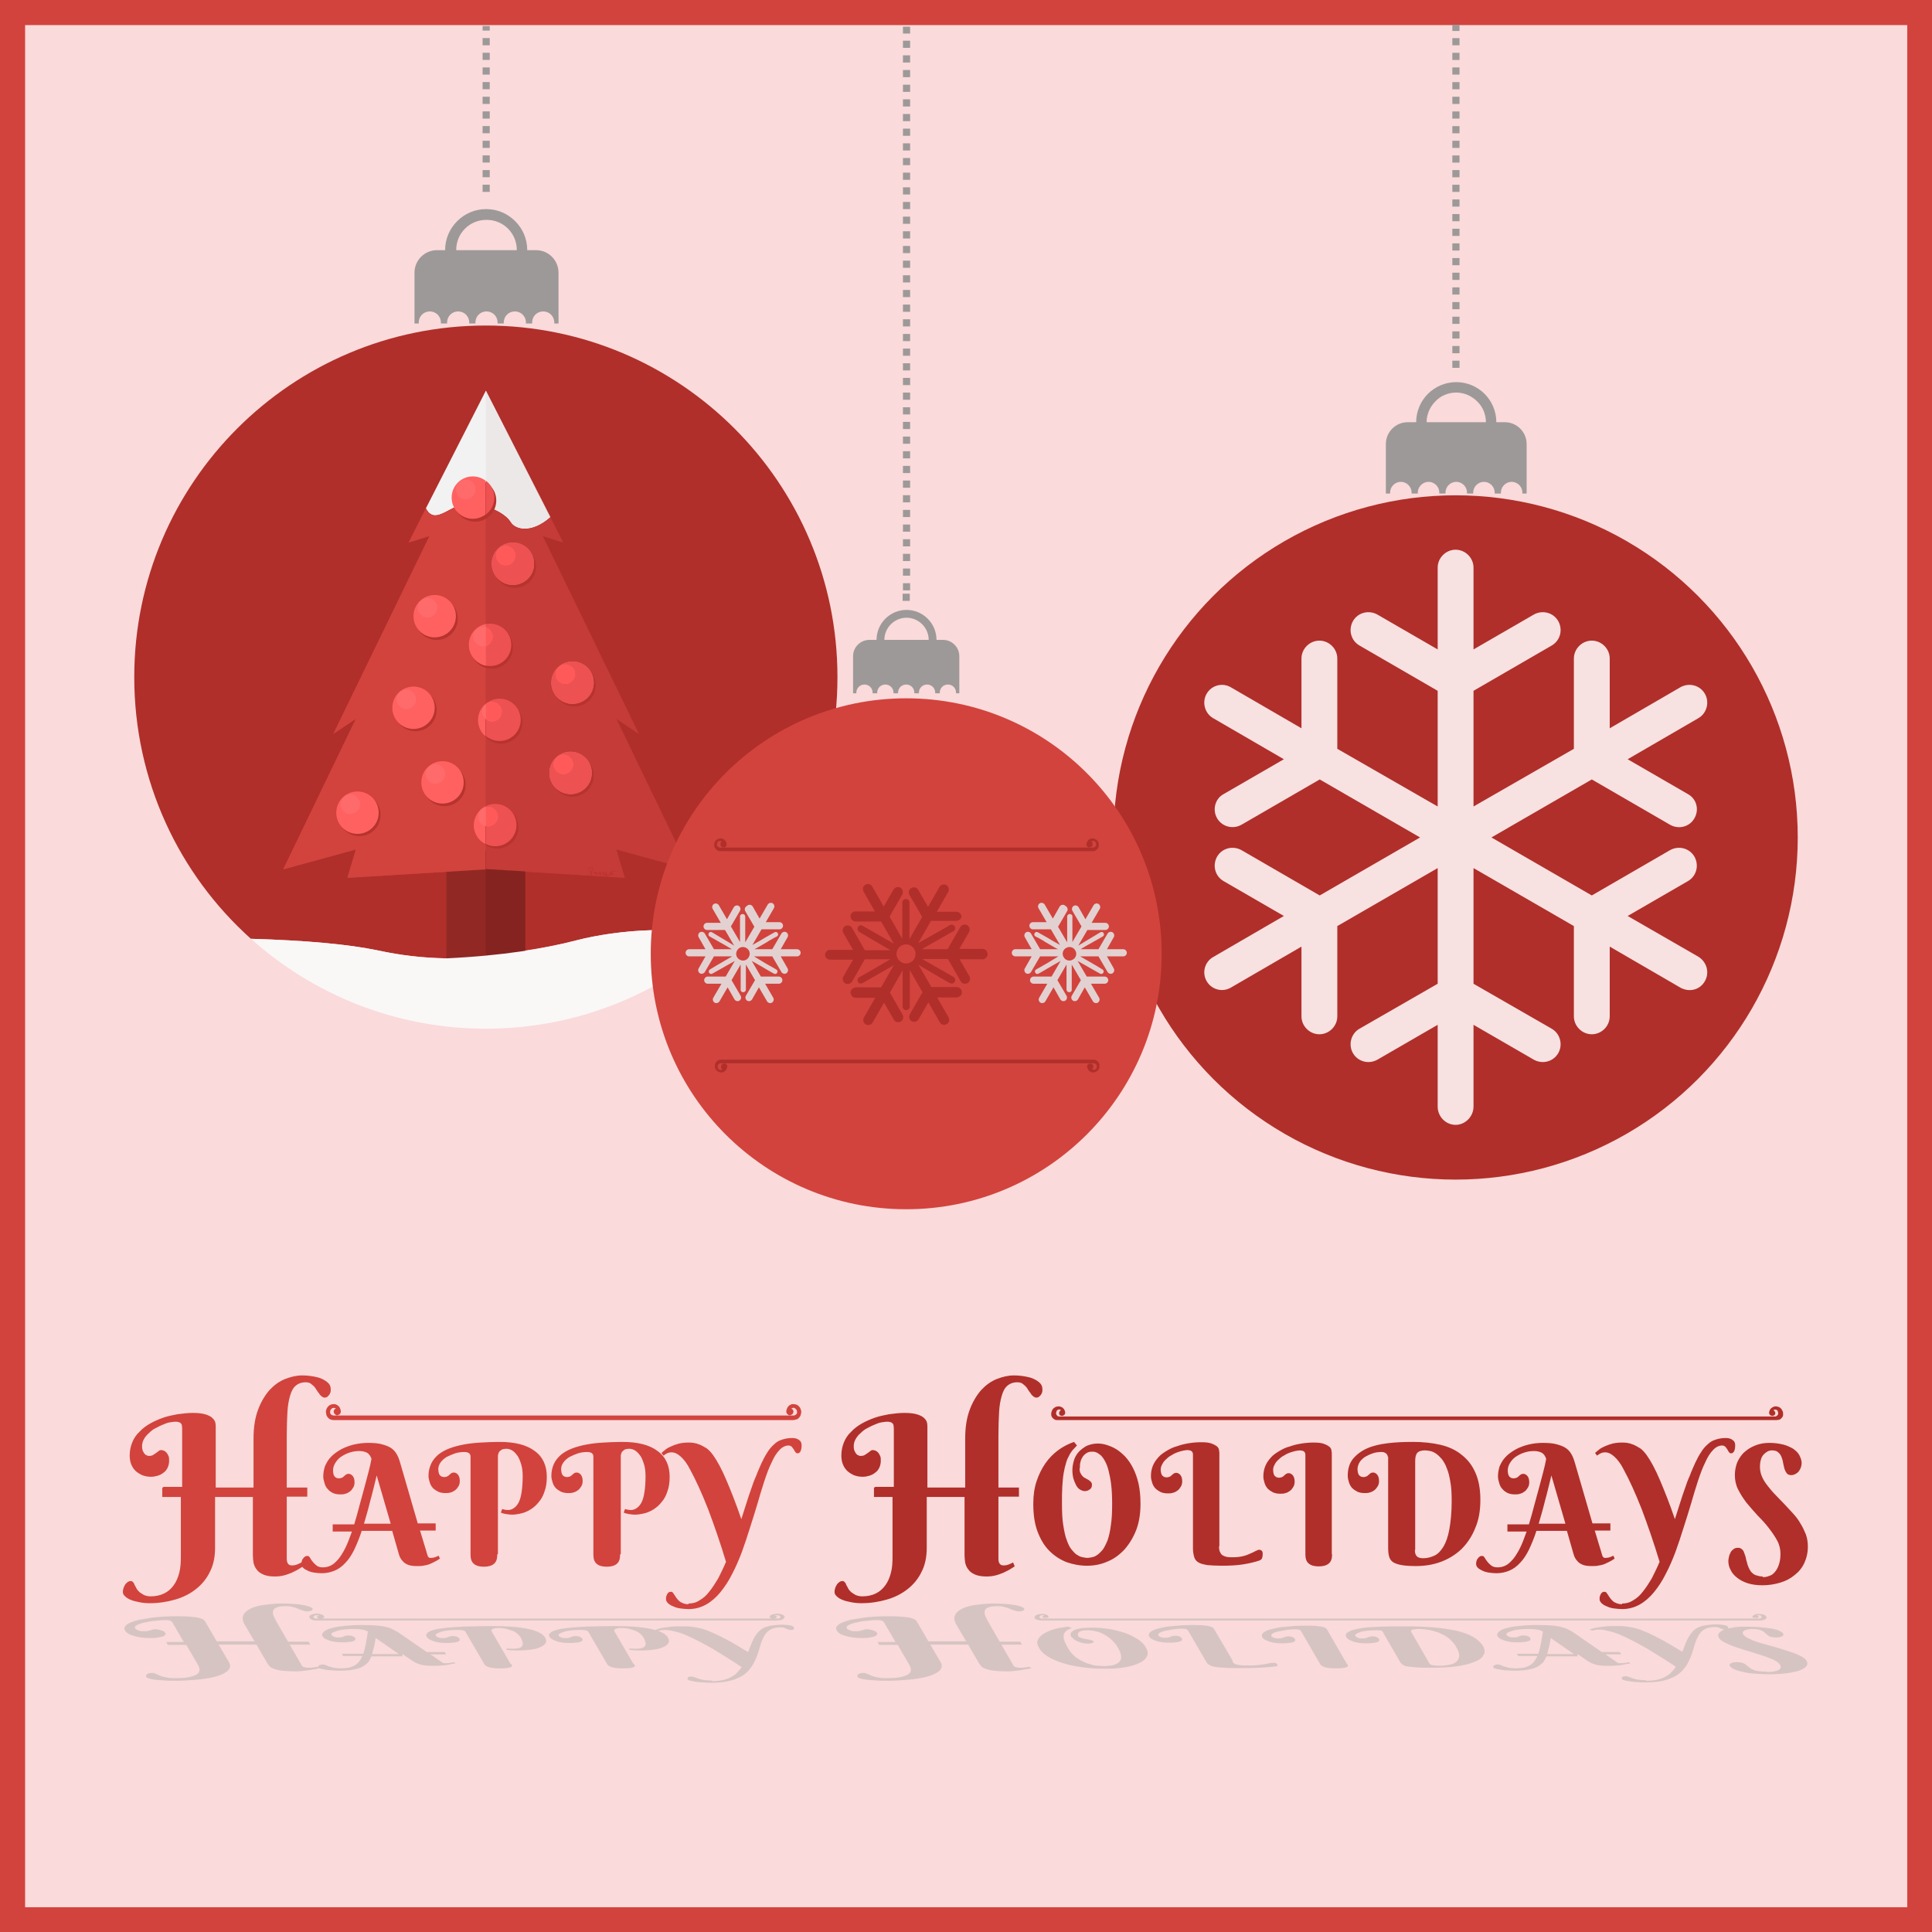
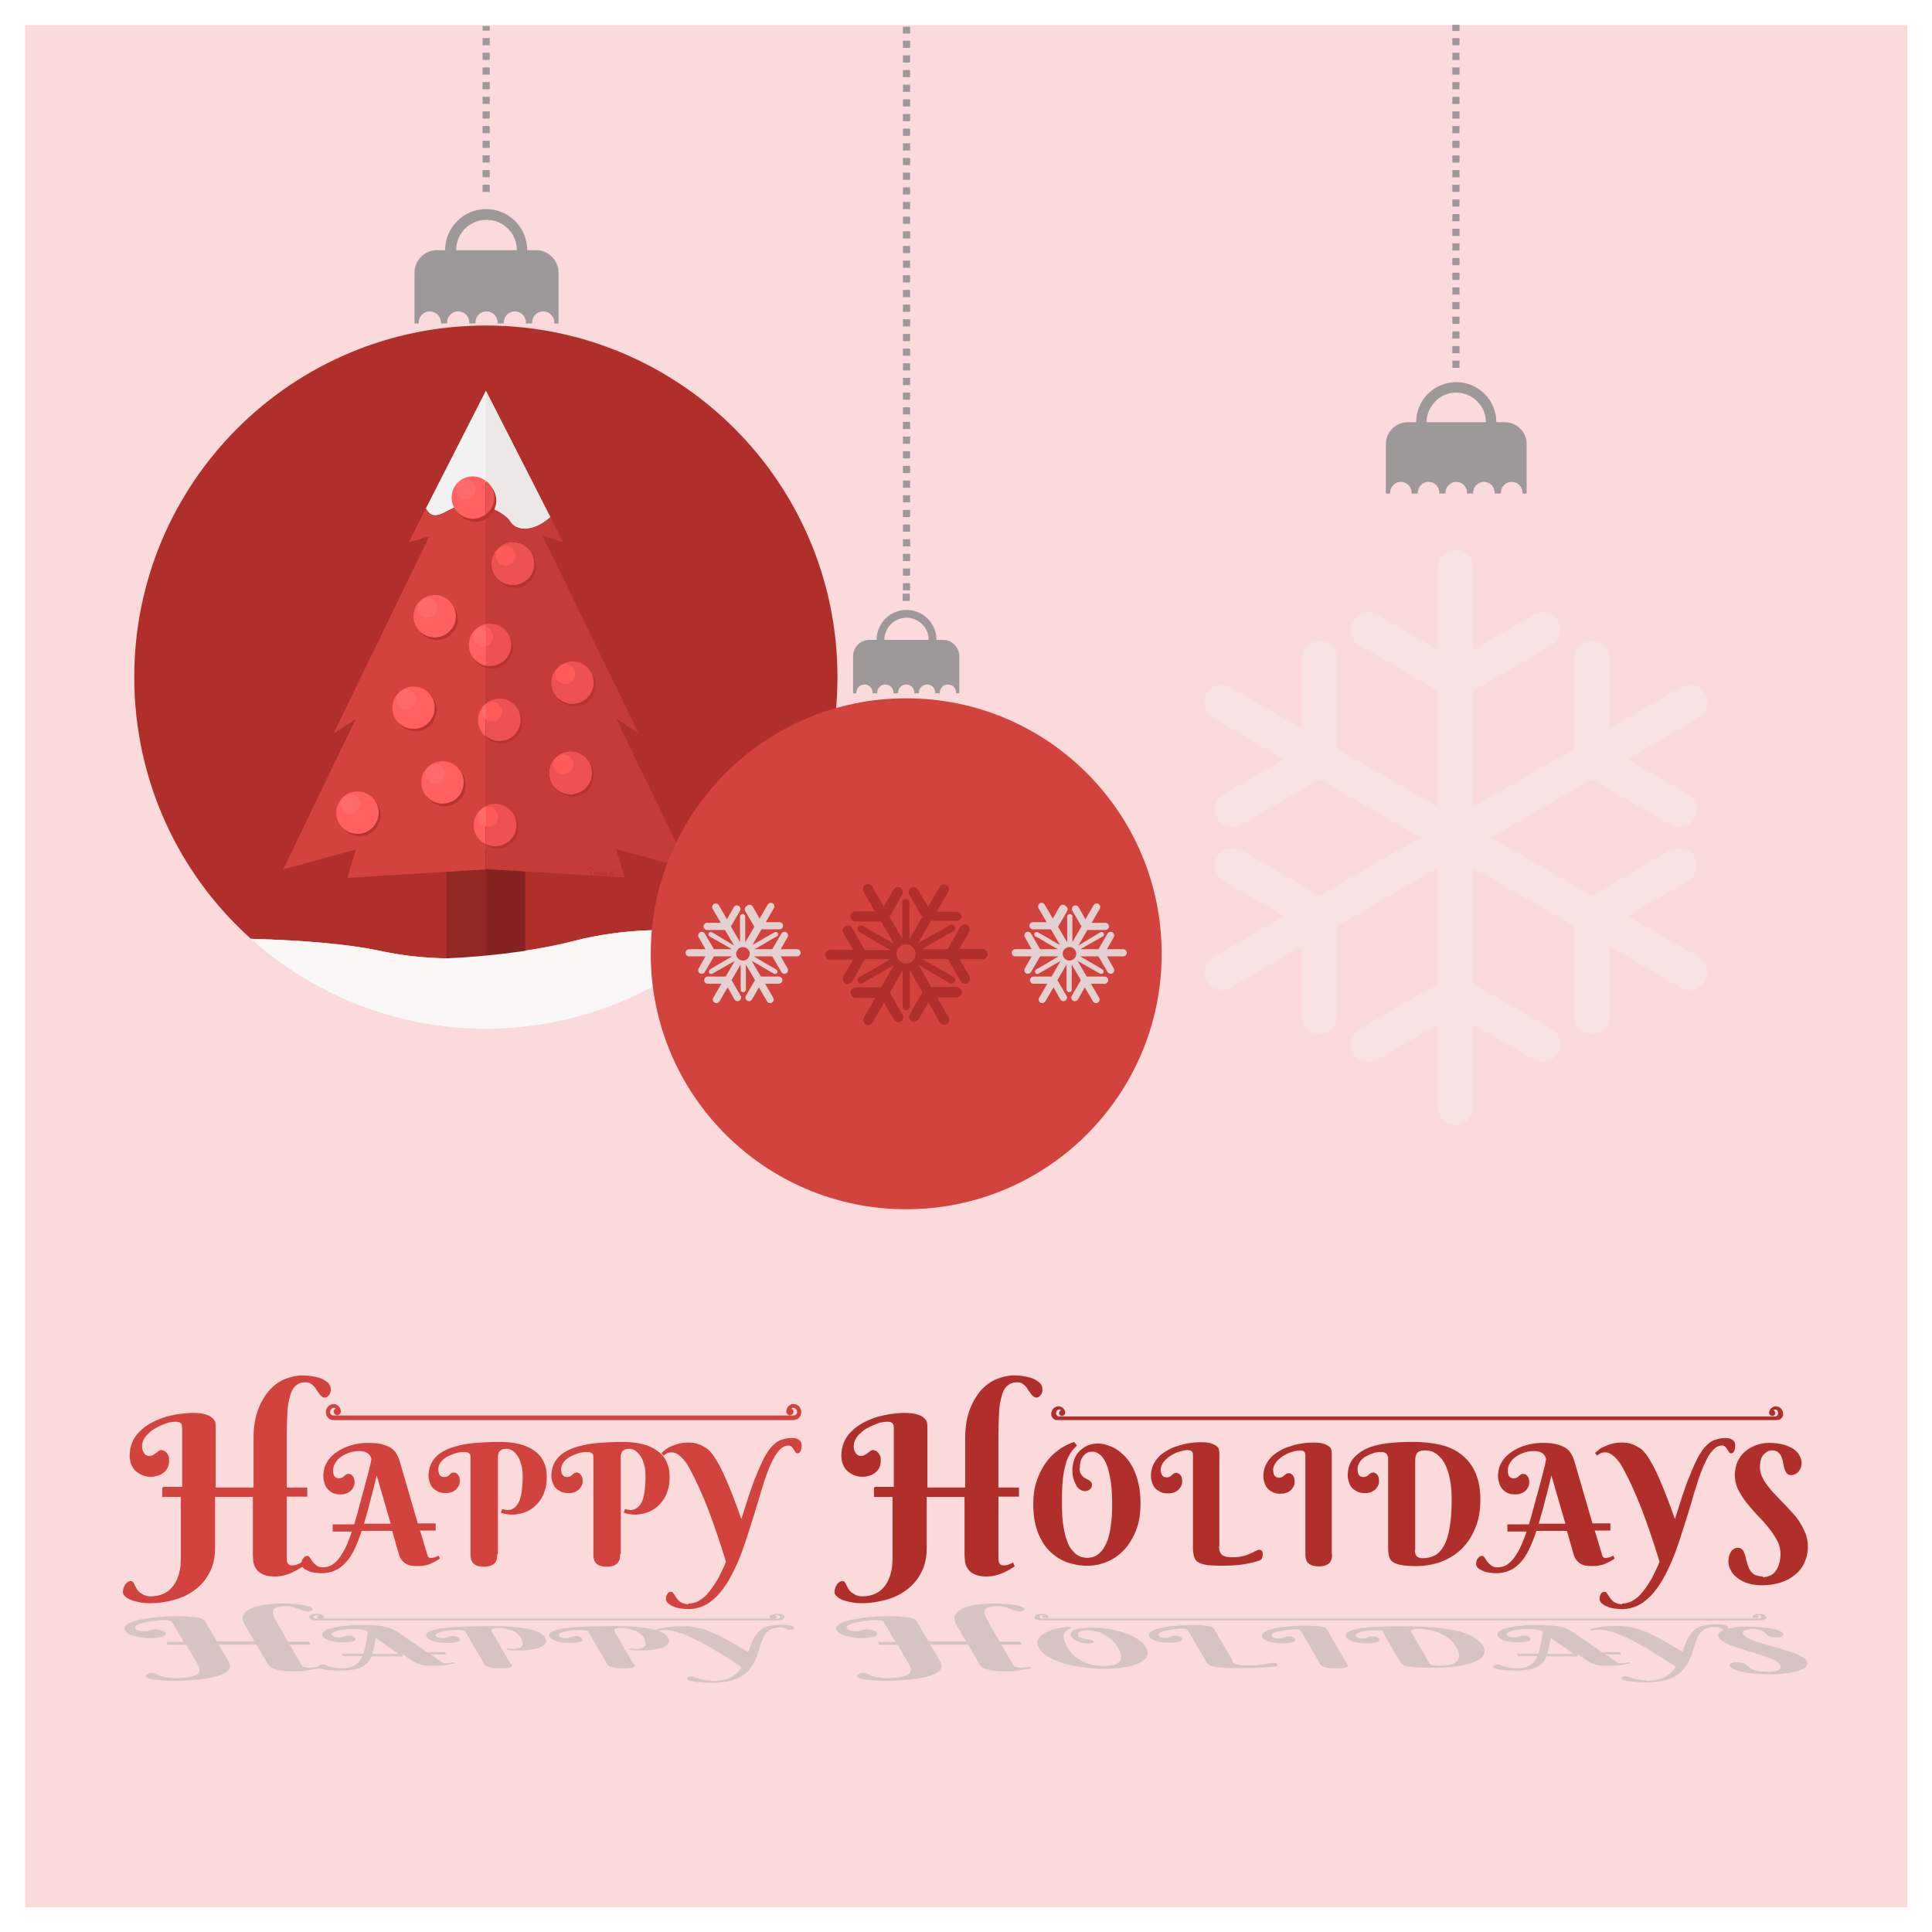
<svg xmlns="http://www.w3.org/2000/svg" style="shape-rendering:geometricPrecision;text-rendering:geometricPrecision;image-rendering:optimizeQuality" fill-rule="evenodd" xml:space="preserve" version="1.1" clip-rule="evenodd" viewBox="0 0 5929 5929">
  <defs>
    <style type="text/css">
    .fil8 {fill:#852320}
    .fil7 {fill:#912824}
    .fil3 {fill:#B02F2A}
    .fil9 {fill:#B8332E}
    .fil15 {fill:#BD322D}
    .fil6 {fill:#C43B37}
    .fil0 {fill:#D2433D}
    .fil10 {fill:#E3736F}
    .fil18 {fill:#E3D1D1}
    .fil11 {fill:#ED5151}
    .fil5 {fill:#EDE8E8}
    .fil4 {fill:#F2F2F2}
    .fil1 {fill:#FADADA}
    .fil16 {fill:#FAF7F7}
    .fil14 {fill:#FF5959}
    .fil12 {fill:#FF6161}
    .fil13 {fill:#FF6B6B}
    .fil20 {fill:#9E9999;fill-rule:nonzero}
    .fil19 {fill:#B02F2A;fill-rule:nonzero}
    .fil21 {fill:#D2433D;fill-rule:nonzero}
    .fil2 {fill:#D6C4C3;fill-rule:nonzero}
    .fil17 {fill:#F7E1E1;fill-rule:nonzero}
  </style>
  </defs>
  <g id="Layer_x0020_1">
-     <rect width="5929" class="fil0" height="5929" />
    <rect y="77" x="77" height="5776" class="fil1" width="5776" />
    <path class="fil2" d="m507 5039h57l-35-60c-1-2-2-3-4-4s-4-2-6-2c-2-1-5-1-7-1h-9c-5 0-10 0-17 1-6 1-13 1-20 2s-14 2-21 4c-7 1-13 3-18 5s-9 4-11 6-3 5-1 7c1 2 3 4 6 5s5 2 8 3 5 1 8 1h5c5 0 9 0 12-1s6-1 8-2 5-1 7-2 5-1 8-1c2 0 5 0 8 1 3 0 6 1 9 2s6 2 8 3 4 3 5 5c2 3 1 5-1 7s-5 4-10 5c-4 1-10 2-16 3s-13 1-19 1c-10 0-19-1-28-2s-17-3-23-5c-7-2-13-4-17-7s-8-6-9-9c-3-5-3-9 0-13s8-8 15-11 16-6 27-9c11-2 23-4 36-6s28-3 42-4c15-1 30-1 46-1 17 0 31 1 41 2s18 2 23 4 9 3 11 5l4 4 36 62h116l-30-51c-7-12-8-22-4-30s12-15 23-20 25-9 41-11 33-4 50-4c12 0 23 0 35 1 11 1 21 1 30 3 9 1 16 3 22 5s9 4 11 6c1 1 1 2 0 3 0 1-1 2-2 3s-3 1-5 2c-2 0-4 1-6 1-4 0-7 0-11-1-3-1-7-2-10-3s-7-2-10-4c-3-1-7-3-11-4l-12-3c-4-1-9-1-15-1-13 0-22 1-28 4-6 2-10 6-11 10-1 5-1 10 2 17s7 14 12 23l32 55h63l5 9h-63l37 64c1 2 3 4 7 5 3 1 8 2 13 2 6 0 11 0 16-1s9-1 12-2l8 4c-4 1-9 2-14 3l-18 3c-7 1-14 2-22 3s-17 1-26 1c-14 0-26-1-36-2s-17-3-23-5-11-4-14-7-5-5-7-8l-35-60h-116l31 53c6 10 5 18-1 25s-17 13-32 18-34 8-57 11c-23 2-48 4-76 4-11 0-21 0-31-1s-19-1-27-2-15-2-20-4c-5-1-9-3-9-5-1-1-1-3-1-4s1-2 3-4c1-1 3-2 6-3s6-1 10-1c2 0 5 0 7 1s5 2 7 3c3 1 5 2 9 4 3 1 7 3 12 4s10 2 16 3 13 1 21 1c16 0 29-1 40-3s18-5 24-8c6-4 9-8 9-13 1-5-1-10-4-16l-36-62h-57l-5-9zm2184 0h57l-35-60c-1-2-2-3-4-4s-4-2-6-2c-2-1-5-1-7-1h-9c-5 0-10 0-17 1-6 1-13 1-20 2s-14 2-21 4c-7 1-13 3-18 5s-9 4-11 6-3 5-1 7c1 2 3 4 6 5s5 2 8 3 5 1 8 1h5c5 0 9 0 12-1s6-1 8-2 5-1 7-2 5-1 8-1c2 0 5 0 8 1 3 0 6 1 9 2s6 2 8 3 4 3 5 5c2 3 1 5-1 7s-5 4-10 5c-4 1-10 2-16 3s-13 1-19 1c-10 0-19-1-28-2s-17-3-23-5c-7-2-13-4-17-7s-8-6-9-9c-3-5-3-9 0-13s8-8 15-11 16-6 27-9c11-2 23-4 36-6s28-3 42-4c15-1 30-1 46-1 17 0 31 1 41 2s18 2 23 4 9 3 11 5l4 4 36 62h116l-30-51c-7-12-8-22-4-30s12-15 23-20 25-9 41-11 33-4 50-4c12 0 23 0 35 1 11 1 21 1 30 3 9 1 16 3 22 5s9 4 11 6c1 1 1 2 0 3 0 1-1 2-2 3s-3 1-5 2c-2 0-4 1-6 1-4 0-7 0-11-1-3-1-7-2-10-3s-7-2-10-4c-3-1-7-3-11-4l-12-3c-4-1-9-1-15-1-13 0-22 1-28 4-6 2-10 6-11 10-1 5-1 10 2 17s7 14 12 23l32 55h63l5 9h-63l37 64c1 2 3 4 7 5 3 1 8 2 13 2 6 0 11 0 16-1s9-1 12-2l8 4c-4 1-9 2-14 3l-18 3c-7 1-14 2-22 3s-17 1-26 1c-14 0-26-1-36-2s-17-3-23-5-11-4-14-7-5-5-7-8l-35-60h-116l31 53c6 10 5 18-1 25s-17 13-32 18-34 8-57 11c-23 2-48 4-76 4-11 0-21 0-31-1s-19-1-28-2c-8-1-15-2-20-4-5-1-9-3-9-5-1-1-1-3-1-4s1-2 3-4c1-1 3-2 6-3s6-1 10-1c2 0 5 0 7 1s5 2 7 3c3 1 5 2 9 4 3 1 7 3 12 4s10 2 16 3 13 1 21 1c16 0 29-1 40-3s18-5 24-8c6-4 9-8 9-13 1-5-1-10-4-16l-36-62h-57l-5-9zm617-19c1 2 3 4 6 5s5 2 9 3c3 1 7 2 10 2 4 1 7 1 10 2s6 1 8 2 4 2 5 3c1 2 0 4-4 5s-8 2-14 2c-5 0-11-1-16-2s-10-3-15-5-9-4-12-7-6-5-8-8c-2-4-2-7-1-10s5-6 10-9 12-4 21-6c9-1 19-2 32-2 8 0 18 0 28 1s21 2 32 4 22 5 33 8 21 7 31 12 19 10 26 16c8 6 14 13 18 21 6 10 7 19 2 27-4 8-12 15-24 20-12 6-27 10-45 13s-38 4-60 4-44-1-65-4-41-6-59-12c-18-5-34-12-48-20s-24-18-30-29c-5-9-6-16-3-23s8-13 17-19c8-5 19-10 32-14s28-6 44-8l11 4c-4 2-8 3-11 5s-6 4-8 6-4 5-5 8-1 6-1 10 2 8 4 14c2 5 5 11 9 18 5 9 11 16 17 22s13 11 20 15 14 7 21 10c7 2 14 4 20 6 6 1 12 2 18 2s10 1 14 1 9 0 14-1c5 0 10-1 15-2s9-3 14-6c4-2 7-6 9-10s2-9 1-15-4-14-9-22c-4-8-9-14-15-20-5-6-11-10-16-14-6-4-11-7-17-10s-11-5-17-6-11-3-16-3c-5-1-9-1-13-1-6 0-11 0-15 1s-7 2-10 4c-2 2-4 3-4 6-1 2 0 4 1 6zm475 80c1 2 3 4 6 6 3 1 6 3 10 3 4 1 8 1 14 2h18c11 0 21 0 29-1s16-2 22-3 11-2 15-3 7-1 10-1 6 0 8 1 4 2 4 3c1 2 2 4 1 5s-3 2-7 2c-14 2-31 3-49 4-19 1-40 1-64 1-18 0-33 0-44-1-12-1-21-1-28-3-7-1-13-3-17-6-4-2-7-5-9-9l-56-96-3-3c-1-1-3-1-5-2-2 0-4-1-6-1h-7c-4 0-8 0-13 1-5 0-11 1-16 2-6 1-11 2-17 3-5 1-10 2-14 4-4 1-7 3-9 5s-2 4-1 6 3 3 5 4 4 2 6 2c2 1 4 1 6 1h4c4 0 7 0 10-1 2 0 5-1 6-2 2-1 4-1 5-2 2 0 4-1 6-1h7c3 0 5 1 7 1l6 3c2 1 3 2 4 4s1 4 0 6c-2 2-4 3-8 4-3 1-8 2-13 2-5 1-10 1-15 1-8 0-16 0-23-1s-13-2-19-4c-5-2-10-4-14-6s-6-5-8-7c-2-4-2-7 0-11 2-3 6-6 12-9s13-5 22-7 18-4 29-5 22-2 34-3 24-1 37-1c14 0 25 0 33 1s14 2 19 3c4 1 7 3 9 4l3 3 56 95zm352 8c3 4 1 8-5 9-6 2-15 3-29 3s-25-1-33-3-13-5-16-9l-59-102-3-3c-1-1-3-1-5-2-2 0-4-1-6-1h-7c-4 0-8 0-13 1-5 0-11 1-16 2-6 1-11 2-17 3-5 1-10 2-14 4-4 1-7 3-9 5s-2 4-1 6 3 3 5 4 4 2 6 2c2 1 4 1 6 1h4c4 0 7 0 10-1 2 0 5-1 6-2 2-1 4-1 5-2 2 0 4-1 6-1h7c3 0 5 1 7 1l6 3c2 1 3 2 4 4s1 4 0 6c-2 2-4 3-8 4-3 1-8 2-13 2-5 1-10 1-15 1-8 0-16 0-23-1s-13-2-19-4c-5-2-10-4-14-6s-6-5-8-7c-2-4-2-7 0-11 2-3 6-6 12-9s13-5 22-7 18-4 29-5 22-2 34-3 24-1 37-1c14 0 25 0 33 1s14 2 19 3c4 1 7 3 9 4l3 3 60 104zm112-100c-1-2-4-3-8-4s-9-1-14-1c-9 0-18 0-27 1-8 1-16 2-22 4s-11 4-14 6-4 5-2 7c1 2 3 3 5 4s4 2 6 2c2 1 4 1 6 1h4c4 0 7 0 10-1 2 0 5-1 6-2 2-1 4-1 5-2 2 0 4-1 6-1h7c3 0 5 1 7 1l6 3c2 1 3 2 4 4s1 4 0 6c-2 2-4 3-8 4-3 1-8 2-13 2-5 1-10 1-15 1-8 0-16 0-23-1s-13-2-19-4c-5-2-10-4-14-6s-6-5-8-7c-4-7-2-13 6-17 8-5 20-8 37-11s37-4 60-5c24-1 49-1 76-1 31 0 60 1 86 3s50 6 71 10c21 5 38 11 52 19s24 17 31 28c6 11 7 21 1 29-5 9-15 16-30 21-14 6-33 10-55 13s-47 4-75 4c-18 0-33 0-45-1-11-1-21-2-28-3s-12-3-15-6c-3-2-6-5-8-9l-55-95zm138 95c2 3 5 6 10 7s12 2 20 2c13 0 24-1 33-3 10-2 17-5 22-10s8-11 8-18c0-8-3-17-10-28-4-8-10-14-16-20s-12-10-19-14-14-7-21-10c-7-2-14-4-21-6-7-1-13-2-19-3-6 0-11-1-16-1-11 0-18 1-22 2-4 2-5 5-2 9l53 92zm456-20h-95c-3 7-7 14-11 19-5 5-11 10-19 14s-17 6-28 8-24 3-38 3c-8 0-16 0-24-1-8 0-15-1-21-2s-11-2-15-3-7-2-7-4c-1-1-1-2 0-3 0-1 1-2 2-3s3-2 5-2c2-1 5-1 8-1s5 1 8 2 6 3 10 4 9 3 14 4c6 1 13 2 21 2 9 0 17-1 24-2s13-4 19-7 10-7 14-12 7-10 10-17h-59l-4-7h66c2-6 4-13 5-19 2-6 3-13 4-19s2-11 3-17c1-5 1-10 2-13-5-3-11-5-17-6s-14-2-24-2c-9 0-18 0-27 1s-17 2-24 4-12 4-16 6-5 5-3 8c1 2 3 3 5 4s4 2 6 2c2 1 4 1 6 1h4c4 0 7 0 10-1 2 0 5-1 6-2 2-1 4-1 5-2 2 0 4-1 6-1h6c3 0 5 1 7 1 2 1 5 2 7 3s3 2 4 4 1 4 0 6c-2 2-4 3-8 4-3 1-8 2-13 2-5 1-10 1-15 1-8 0-16 0-23-1s-13-2-19-4-10-4-14-6-6-5-8-7c-2-4-2-7 0-10s5-6 10-9 11-5 19-7 16-4 26-5 20-2 31-3 22-1 33-1c16 0 30 0 42 1s22 2 30 4c9 2 16 4 22 7s12 6 17 9l90 62h55l4 7h-48l32 22c1 1 2 2 3 2 1 1 2 1 3 2s3 1 4 1h6c5 0 9 0 13-1s7-1 10-2l6 3c-3 1-6 2-10 2-4 1-9 2-14 3-6 1-12 2-18 2-7 1-14 1-23 1-11 0-21 0-28-1-8-1-14-2-18-4-5-1-8-3-11-4-3-2-5-3-7-4l-34-23zm-82-57c-1 9-3 18-5 27-2 8-4 16-6 23h82l-72-50zm294 132c12 0 23-1 32-3s18-5 25-9 14-8 19-14c5-5 10-11 14-17-30-20-59-38-87-55-28-16-54-30-79-41-13-6-25-10-37-13s-22-5-31-5c-5 0-10 0-14 1s-7 2-9 2l-8-3c3-1 6-2 11-4 4-1 10-2 16-3s13-2 22-3c8-1 18-1 28-1h18c7 0 13 1 21 2 7 1 14 2 22 4 7 2 15 4 22 7 16 6 35 15 56 26s44 25 69 40c2-5 4-10 6-16l6-15c2-5 5-10 7-14 3-5 6-9 9-13s7-8 11-11 9-6 15-8 13-4 22-5c8-1 18-2 30-2 9 0 16 1 22 2s10 3 12 6c1 2 1 4 0 6-1 1-4 2-8 2-3 0-6 0-8-1s-5-2-7-3-5-2-8-3-7-1-11-1c-10 0-19 2-26 5s-12 7-17 13c-4 5-8 12-11 19s-6 15-8 23-5 16-8 25-7 17-11 25-10 16-16 23c-7 7-15 14-25 19s-22 10-36 13-31 5-51 5c-9 0-17 0-25-1-8 0-16-1-23-2s-13-2-17-3c-5-1-8-2-9-4-1-1-1-2-1-3s0-2 1-3 2-2 4-2c2-1 4-1 7-1 2 0 4 0 6 1s4 1 6 2 5 2 8 3 6 2 10 3 8 2 13 2c5 1 11 1 17 1zm369-27c7 0 13 0 19-1s11-2 15-4 7-4 8-7 1-7-2-11c-3-5-9-9-18-14-10-4-21-9-34-13s-27-9-41-13c-15-4-28-9-41-13s-24-9-34-14-16-10-19-15-3-10 0-14 9-8 17-11 18-5 30-7 25-2 40-2c16 0 30 1 43 2s24 3 33 4c10 2 17 4 23 7s10 5 11 8c1 1 1 3 1 4s-1 3-3 4-4 2-8 3c-3 1-8 1-13 1-6 0-11-1-15-2s-7-3-9-5c-3-2-5-4-7-6s-5-4-8-6-7-3-12-5c-5-1-12-2-20-2-5 0-9 0-13 1s-7 2-10 3-5 3-6 5-1 5 1 8 6 7 12 10 13 6 22 10c9 3 18 6 29 9s21 6 32 9 22 6 33 10c11 3 21 7 30 10 9 4 17 7 23 11 7 4 11 8 13 12 4 6 3 12-1 17s-12 9-22 13c-10 3-24 6-39 8-16 2-33 3-52 3-17 0-33-1-47-2s-26-3-37-6c-10-2-19-5-25-8s-10-6-12-9c-1-1-1-3-1-4 0-2 1-3 3-4s4-2 7-3 7-1 12-1 9 0 13 1 7 2 9 3c3 1 5 3 7 5s5 4 7 5c2 2 5 4 8 6s7 3 11 5c4 1 10 3 16 3 6 1 13 1 22 1zm-4187-48h-95c-3 7-7 14-11 19-5 5-11 10-19 14s-17 6-28 8-24 3-38 3c-8 0-16 0-24-1-8 0-15-1-21-2s-11-2-15-3-7-2-7-4c-1-1-1-2 0-3 0-1 1-2 2-3s3-2 5-2c2-1 5-1 8-1s5 1 8 2 6 3 10 4 9 3 14 4c6 1 13 2 21 2 9 0 17-1 24-2s13-4 19-7 10-7 14-12 7-10 10-17h-59l-4-7h66c2-6 4-13 5-19 2-6 3-13 4-19s2-11 3-17c1-5 1-10 2-13-5-3-11-5-17-6s-14-2-24-2c-9 0-18 0-27 1s-17 2-24 4-12 4-16 6-5 5-3 8c1 2 3 3 5 4s4 2 6 2c2 1 4 1 6 1h4c4 0 7 0 10-1 2 0 5-1 6-2 2-1 4-1 5-2 2 0 4-1 6-1h6c3 0 5 1 7 1 2 1 5 2 7 3s3 2 4 4 1 4 0 6c-2 2-4 3-8 4-3 1-8 2-13 2-5 1-10 1-15 1-8 0-16 0-23-1s-13-2-19-4-10-4-14-6-6-5-8-7c-2-4-2-7 0-10s5-6 10-9 11-5 19-7 16-4 26-5 20-2 31-3 22-1 33-1c16 0 30 0 42 1s22 2 30 4c9 2 16 4 22 7s12 6 17 9l90 62h55l4 7h-48l32 22c1 1 2 2 3 2 1 1 2 1 3 2s3 1 4 1h6c5 0 9 0 13-1s7-1 10-2l6 3c-3 1-6 2-10 2-4 1-9 2-14 3-6 1-12 2-18 2-7 1-14 1-23 1-11 0-21 0-28-1s-14-2-18-4c-5-1-8-3-11-4-3-2-5-3-7-4l-34-23zm-82-57c-1 9-3 18-5 27-2 8-4 16-6 23h82l-72-50zm417 82c3 4 1 8-5 9-6 2-15 3-29 3s-25-1-33-3-13-5-16-9l-59-101c-2-3-9-5-22-5-9 0-18 0-27 1s-17 2-23 4c-7 2-12 4-15 6-4 2-5 5-3 7 1 2 3 3 5 4s4 2 6 2c2 1 4 1 6 1h4c4 0 7 0 10-1 2 0 5-1 6-2 2-1 4-1 5-2 2 0 4-1 6-1h7c3 0 5 1 7 1l6 3c2 1 3 2 4 4s1 4 0 6c-2 2-4 3-8 4-3 1-8 2-13 2-5 1-10 1-15 1-8 0-16 0-23-1s-13-2-19-4c-5-2-10-4-14-6s-6-5-8-7c-3-5-3-9 1-12 3-4 9-7 17-9 8-3 18-5 30-6 12-2 26-3 42-4 15-1 32-2 50-2s37-1 57-1c48 0 86 3 114 9s46 15 52 27c3 6 4 11 2 15s-6 8-11 11c-6 3-13 6-21 8-9 2-18 3-28 4s-20 1-31 1-21-1-30-2l1-4c13 1 24 1 31 0s13-3 15-6c3-3 4-7 3-12s-3-10-6-16c-3-4-6-8-11-12s-10-7-16-9-13-4-19-6c-7-1-14-2-21-2-5 0-10 0-13 1s-5 1-7 2l-3 3v3l58 100zm377 0c3 4 1 8-5 9-6 2-15 3-29 3s-25-1-33-3-13-5-16-9l-59-101c-2-3-9-5-22-5-9 0-18 0-27 1s-17 2-23 4c-7 2-12 4-15 6-4 2-5 5-3 7 1 2 3 3 5 4s4 2 6 2c2 1 4 1 6 1h4c4 0 7 0 10-1 2 0 5-1 6-2 2-1 4-1 5-2 2 0 4-1 6-1h7c3 0 5 1 7 1l6 3c2 1 3 2 4 4s1 4 0 6c-2 2-4 3-8 4-3 1-8 2-13 2-5 1-10 1-15 1-8 0-16 0-23-1s-13-2-19-4c-5-2-10-4-14-6s-6-5-8-7c-3-5-3-9 1-12 3-4 9-7 17-9 8-3 18-5 30-6 12-2 26-3 42-4 15-1 32-2 50-2s37-1 57-1c48 0 86 3 114 9s46 15 52 27c3 6 4 11 2 15s-6 8-11 11c-6 3-13 6-21 8-9 2-18 3-28 4s-20 1-31 1-21-1-30-2l1-4c13 1 24 1 31 0s13-3 15-6c3-3 4-7 3-12s-3-10-6-16c-3-4-6-8-11-12s-10-7-16-9-13-4-19-6c-7-1-14-2-21-2-5 0-10 0-13 1s-5 1-7 2l-3 3v3l58 100zm239 51c12 0 23-1 32-3s18-5 25-9 14-8 19-14c5-5 10-11 14-17-30-20-59-38-87-55-28-16-54-30-79-41-13-6-25-10-37-13s-22-5-31-5c-5 0-10 0-14 1s-7 2-9 2l-8-3c3-1 6-2 11-4 4-1 10-2 16-3s13-2 22-3c8-1 18-1 28-1h18c7 0 13 1 21 2 7 1 14 2 22 4 7 2 15 4 22 7 16 6 35 15 56 26s44 25 69 40c2-5 4-10 6-16l6-15c2-5 5-10 7-14 3-5 6-9 9-13s7-8 11-11 9-6 15-8 13-4 22-5c8-1 18-2 30-2 9 0 16 1 22 2s10 3 12 6c1 2 1 4 0 6-1 1-4 2-8 2-3 0-6 0-8-1s-5-2-7-3-5-2-8-3-7-1-11-1c-10 0-19 2-26 5s-12 7-17 13c-4 5-8 12-11 19s-6 15-8 23-5 16-8 25-7 17-11 25-10 16-16 23c-7 7-15 14-25 19s-22 10-36 13-31 5-51 5c-9 0-17 0-25-1-8 0-16-1-23-2s-13-2-17-3c-5-1-8-2-9-4-1-1-1-2-1-3s0-2 1-3 2-2 4-2c2-1 4-1 7-1 2 0 4 0 6 1s4 1 6 2 5 2 8 3 6 2 10 3 8 2 13 2c5 1 11 1 17 1z" />
    <g id="_662205776">
      <path class="fil3" d="m1491 999c596 0 1079 483 1079 1079 0 319-138 605-358 802 2-2 5-4 7-6-9 4-18 7-27 11-83-49-298-32-424 1-94 24-225 46-398 55-70-1-140-9-209-24-90-19-220-31-391-36-220-197-358-484-358-803 0-596 483-1079 1079-1079z" />
-       <circle cy="2570" cx="4467" r="1050" class="fil3" />
      <path class="fil4" d="m1491 1199l-184 361c30 57 79-19 136-15 58 4 109 32 124 57s66 35 122-15l-198-388z" />
      <path class="fil5" d="m1491 1554c37 11 66 31 76 48 15 25 66 35 122-15l-198-388v355z" />
-       <path class="fil6" d="m1307 1560l-53 105 64-20-295 607 69-46-223 462 223-61-26 87 425-26 426 26-26-87 223 61-223-462 69 46-295-607 63 20-237-465 198 388c-56 50-106 40-122 15-15-25-66-53-124-57s-107 72-136 15z" />
      <path class="fil7" d="m1370 2609h241v347h-241v-347z" />
      <path class="fil0" d="m1307 1560l-53 105 64-20-295 607 69-46-223 462 223-61-26 87 425-26v-1113c-15-5-31-8-48-9-58-4-107 72-136 15z" />
      <path class="fil8" d="m1491 2609h121v347h-121v-347z" />
      <path class="fil6" d="m1491 1199l237 465-63-20 295 607-69-46 223 462-223-61 26 87-426-26v-1113c37 11 66 31 76 48 15 25 66 35 122-15l-198-388z" />
      <path class="fil9" d="m1458 1471c36 0 65 29 65 65s-29 65-65 65-65-29-65-65 29-65 65-65zm122 203c36 0 65 29 65 65s-29 65-65 65-65-29-65-65 29-65 65-65zm183 364c36 0 65 29 65 65s-29 65-65 65-65-29-65-65 29-65 65-65zm-6 277c36 0 65 29 65 65s-29 65-65 65-65-29-65-65 29-65 65-65zm-231 159c36 0 65 29 65 65s-29 65-65 65-65-29-65-65 29-65 65-65zm-162-130c36 0 65 29 65 65s-29 65-65 65-65-29-65-65 29-65 65-65zm-261 92c36 0 65 29 65 65s-29 65-65 65-65-29-65-65 29-65 65-65zm172-322c36 0 65 29 65 65s-29 65-65 65-65-29-65-65 29-65 65-65zm263 38c36 0 65 29 65 65s-29 65-65 65-65-29-65-65 29-65 65-65zm-29-230c36 0 65 29 65 65s-29 65-65 65-65-29-65-65 29-65 65-65zm-169-88c36 0 65 29 65 65s-29 65-65 65-65-29-65-65 29-65 65-65z" />
      <path class="fil10" d="m1751 2307c36 0 65 29 65 65s-29 65-65 65-65-29-65-65 29-65 65-65z" />
-       <path class="fil10" d="m1757 2030c36 0 65 29 65 65s-29 65-65 65-65-29-65-65 29-65 65-65z" />
      <path class="fil10" d="m1574 1665c36 0 65 29 65 65s-29 65-65 65-65-29-65-65 29-65 65-65z" />
      <path class="fil11" d="m1491 1475c16 12 26 31 26 52s-10 40-26 52v-103zm0 684v100c12 9 26 15 42 15 36 0 65-29 65-65s-29-65-65-65c-16 0-30 6-42 15zm0 314v117c9 5 19 7 29 7 36 0 65-29 65-65s-29-65-65-65c-11 0-20 2-29 7zm83-808c36 0 65 29 65 65s-29 65-65 65-65-29-65-65 29-65 65-65zm183 365c36 0 65 29 65 65s-29 65-65 65-65-29-65-65 29-65 65-65zm-6 277c36 0 65 29 65 65s-29 65-65 65-65-29-65-65 29-65 65-65zm-247-393c36 0 65 29 65 65s-29 65-65 65-65-29-65-65 29-65 65-65z" />
      <path class="fil12" d="m1334 1826c36 0 65 29 65 65s-29 65-65 65-65-29-65-65 29-65 65-65zm156-350v103c-11 8-25 13-39 13-36 0-65-29-65-65s29-65 65-65c15 0 28 5 39 13zm0 684v100c-14-12-23-30-23-50s9-38 23-50zm0 314v117c-21-11-36-33-36-58 0-26 15-48 36-59zm-221-367c36 0 65 29 65 65s-29 65-65 65-65-29-65-65 29-65 65-65zm-172 322c36 0 65 29 65 65s-29 65-65 65-65-29-65-65 29-65 65-65zm261-93c36 0 65 29 65 65s-29 65-65 65-65-29-65-65 29-65 65-65zm133-421v128c-29-6-52-33-52-64 0-32 22-58 52-64z" />
      <path class="fil13" d="m1456 1489c-2-4-5-8-9-11-2-2-5-4-8-5s-6-1-10-1c-8 0-16 4-21 9-6 6-9 13-9 21s3 16 9 21c5 6 13 9 21 9 4 0 7-1 10-2s6-2 8-5c4-3 7-6 9-11 2-4 3-8 3-13s-1-9-3-13zm44 667c-4 1-6 3-9 5-4 3-6 6-8 10s-3 8-3 13 1 9 3 13 5 7 8 10c3 2 6 4 9 5s6 2 10 2c8 0 16-3 21-9 5-5 9-13 9-21s-4-16-9-21c-6-6-13-9-21-9-4 0-7 1-10 2zm-9 321c-2 0-5 1-7 2-5 2-9 6-12 11s-4 10-4 16 1 12 4 16c3 5 7 8 12 11 2 1 4 2 7 2 2 0 4 1 7 1 8 0 16-4 21-9 5-6 9-13 9-21s-4-16-9-21c-6-6-13-9-21-9-2 0-5 0-7 1zm82-793c-6-6-13-9-21-9s-16 3-21 9c-6 5-9 13-9 21s4 16 9 21c5 6 13 9 21 9s16-3 21-9c5-5 9-13 9-21s-4-16-9-21zm183 364c-5-5-13-9-21-9s-16 4-21 9c-6 6-9 13-9 21s3 16 9 21c5 5 13 9 21 9s16-4 21-9c6-6 9-13 9-21s-3-16-9-21zm-6 277c-6-5-13-9-21-9s-16 4-21 9c-5 6-9 13-9 21s4 16 9 21c6 5 13 9 21 9s16-4 21-9c5-6 9-13 9-21s-4-16-9-21zm-247-393c-6-5-13-9-21-9h-3c-1 0-2 0-3 1-7 1-13 5-17 10s-7 12-7 19 2 14 7 19c5 6 11 9 17 11 1 0 2 0 3 1h3c8 0 16-4 21-9 5-6 9-13 9-21s-4-16-9-21zm-170-88c-6-6-13-9-21-9s-16 3-21 9c-6 5-9 13-9 21s3 16 9 21c5 5 13 9 21 9s16-4 21-9c5-6 9-13 9-21s-4-16-9-21zm-65 281c-6-6-13-9-21-9s-16 3-21 9c-6 5-9 13-9 21s3 16 9 21c5 6 13 9 21 9s16-3 21-9c5-5 9-13 9-21s-4-16-9-21zm-172 322c-5-6-13-9-21-9s-16 4-21 9-9 13-9 21 4 16 9 21c6 5 13 9 21 9s16-4 21-9c6-6 9-13 9-21s-4-16-9-21zm261-93c-6-6-13-9-21-9s-16 3-21 9c-6 5-9 13-9 21s3 16 9 21c5 6 13 9 21 9s16-3 21-9c5-5 9-13 9-21s-3-16-9-21z" />
      <path class="fil14" d="m1491 2536v-59c2-1 4-1 7-1 8 0 16 3 21 9 5 5 9 13 9 21s-4 16-9 21c-6 5-13 9-21 9-2 0-5 0-7-1zm0-329v-46c3-2 6-4 9-5s6-2 10-2c8 0 16 3 21 9 5 5 9 13 9 21s-4 16-9 21c-6 6-13 9-21 9-4 0-7 0-10-2-4-1-6-3-9-5zm0-224v-58c5 2 9 4 12 7 5 6 9 13 9 21s-4 16-9 21c-4 3-8 6-12 7zm82-299c-6-6-13-9-21-9s-16 3-21 9c-6 5-9 13-9 21s4 16 9 21c5 6 13 9 21 9s16-3 21-9c5-5 9-13 9-21s-4-16-9-21zm183 364c-5-5-13-9-21-9s-16 4-21 9c-6 6-9 13-9 21s3 16 9 21c5 5 13 9 21 9s16-4 21-9c6-6 9-13 9-21s-3-16-9-21zm-6 277c-6-5-13-9-21-9s-16 4-21 9c-5 6-9 13-9 21s4 16 9 21c6 5 13 9 21 9s16-4 21-9c5-6 9-13 9-21s-4-16-9-21z" />
      <path class="fil15" d="m1817 2681c0 1-1 1-2 1h-1v-1-1h1s0-1 1 0l1 2zm7-2l1 1-1-1zm45 4zm-1-2s0-1 1-1c0 1 0 1-1 1zm-9-3v1s-1 3-2 2c0-1 2-3 2-3zm15 1h1 1l-1 1s-1-1-1-2zm-57-2c1-1 4-1 6-1h1c1 0 4 1 4 2v1 1c-1 1-1-2-3-3-1 0-1-1-2 0s-1 2 0 2c0 1 1 2 2 2 0 0 1 0 1 1 0 0 0 1 1 1 0 0 0 1 1 1 0 0 0-1 1-1 0 0 0-1 1 0h1 1c1 0 1-1 2-1 0 1 0 2 1 2s1-1 1-1c0-1 0-2 1-3 0-1 0-1 1-1 1-1 2-1 3 0 0 1 0 1-1 1l-1 1c0 1 0 2 1 3s2 1 4 1c1 0 1-1 2-1v-1c1 1 1 4 2 3l1-1v-1-2-1c0-1 0-2 1-2 0-1 2-1 3 1v1 1l-1 1c-1 1-1 1-1 2v1c1 1 5 1 6 0 0 0 1-1 2-1v2c0 1 1 1 1 1 1 1 2 1 4 1 1 0 2 0 2-1h1c1 0 2-2 3-2 0 0 0 1 1 1h1 1v-4-1-1h2l1 1c0 1 1 2 1 2 0 1 1 2 1 2l1 1s1 1 1 0l1-1c0-1-1-1-1-3v-1-1c0-1 1-2 0-3h-1-2v-2s0-1 1-1c0 0 2-1 3-1h6 7c1 0 1 1 1 1h1 1v-1c0-1-1 0-1 0l-8-1h-1-4c-2 0-5 0-6 1h-1c-1 0-1 0-1 1-1 1-1 2-1 3h-1s-1-1-1 0c0 0 0 1-1 1 0 0-1 0-1 1 0 0-1 1-1 2v1 1c-1 1-2 2-4 2h-3-1v-1h2 1v-1c0-1 0-1-1-1h-2s1-1 1-2c0 0 1-2 1-3s-1-1-2-1h-1c-1 1-2 1-3 2s-1 1-1 2 1 1 1 2h-1-1-2c0-1 4-3 2-6-1-1-2-2-3-2h-2s0 1-1 2c0 0 0-1-1-1s0 3-1 5c-1 1-2 1-3 1s-2-1-1-2c0-1 1-2 1-3 0 0 0-1-1-1l-1-1c-1-1-3 0-4 2l-1 1s0-2-1-1c-1 0-1 1-1 2s0 2-1 2h-2c0-1 1-2 0-3 0-1-1-1-2-2-2-1-7-1-9 0 0 0-1 0-1 1-1 0-1 1-2 0l-4-2 1-1c1 0 1-1 1-1 1-1 2-2 3-2 2-2 3-5 1-7s-6-2-8-2c-10 1-11 12-9 20 0 1 1 3 1 4s1 1 1 0c0 0 0-1-1-2-2-5-3-12 1-16 1-2 4-4 6-4s7 0 8 2-2 5-4 6c-1 1-2 1-3 2 0 0-1 0-2 1v2l2 1s2 1 2 2v1l-2 2v2l1 1h2c1 0 2-1 2-3 0-1-1-3-1-3z" />
      <path class="fil16" d="m2219 2874c-192 176-448 283-728 283-277 0-530-105-721-276 170 5 301 17 391 36 70 15 139 23 209 24 172-8 304-30 398-55 126-33 342-50 424-1 9-4 18-8 27-11z" />
      <circle cy="2927" cx="2781" r="784" class="fil0" />
      <path class="fil17" d="m4940 3119c0 30-25 55-55 55s-55-25-55-55v-277l-308-178v355l240 138c26 15 35 49 20 75s-48 35-75 20l-185-107v251c0 30-25 56-55 56s-55-25-55-56v-251l-185 107c-27 15-60 6-75-20s-6-60 20-75l240-138v-355l-308 178v277c0 30-25 55-55 55s-55-25-55-55v-214l-217 126c-26 15-59 6-74-20s-6-59 20-74l217-126-185-107c-26-15-35-48-20-75 15-26 48-35 75-20l240 139 308-178-308-178-240 139c-27 15-60 6-75-20s-6-60 20-74l185-107-217-126c-26-15-35-49-20-75s48-35 74-20l217 126v-214c0-30 25-55 55-55s55 25 55 55v277l308 177v-355l-240-139c-26-15-35-48-20-75 15-26 48-35 75-20l185 107v-251c0-30 25-55 55-55s55 25 55 55v251l185-107c27-15 60-6 75 20 15 27 6 60-20 75l-240 139v355l308-177v-277c0-30 25-55 55-55s55 25 55 55v214l217-126c27-15 60-6 75 20s6 60-20 75l-217 126 185 107c27 15 35 48 20 74-15 27-49 35-75 20l-240-139-308 178 308 178 240-139c27-15 60-6 75 20 15 27 6 60-20 75l-185 107 217 125c26 16 35 49 20 75-15 27-48 35-75 20l-217-126v214z" />
      <path class="fil3" d="m2678 2974zm117-72c14 8 19 26 11 40s-26 19-40 11-19-26-11-40 26-19 40-11zm67 60zm-22 12zm-49-159zm160-5c0 9-7 15-16 16h-78l-39 68 18-10 16-9 21-12 32-18 10-6c5-3 12-1 15 4s1 12-4 15l-8 4-56 32-33 19h79l39-68c4-7 14-10 21-6s10 14 6 21l-30 52h71c9 0 15 7 16 16 0 8-7 16-15 16h-71l30 52c4 7 2 17-6 21-7 4-17 2-21-6l-39-68h-79l33 19 21 12 14 8 7 4 21 12c5 3 7 10 4 15s-9 7-15 4l-42-24-32-19-22-13 39 68h78c9 0 15 7 16 16 0 9-7 15-16 16h-60l35 61c4 8 2 17-6 21-7 4-17 2-21-6l-35-61-30 52c-4 7-14 10-21 6s-10-14-6-21l39-68-39-68v82 30c0 6-5 11-11 11s-11-5-11-11v-14-97l-39 68 39 68c4 7 2 17-6 21-7 4-17 2-21-6l-30-52-35 61c-4 7-14 10-21 6s-10-14-6-21l35-61h-60c-9 0-15-7-16-16 0-8 7-15 16-16h78l39-68-54 31-42 24c-5 3-12 1-14-4-3-5-1-12 4-14l42-24 48-28 6-3h-79l-39 68c-4 7-14 10-21 6s-10-14-6-21l30-52h-71c-8 0-15-7-15-15s7-15 15-15h71l-30-52c-4-7-2-17 6-21 7-4 17-2 21 6l39 68h79l-33-19-51-30-12-7c-5-3-7-10-4-15s9-7 14-4l42 24 21 12 33 19-39-68h-78c-9 0-15-7-16-16 0-8 7-15 15-15h60l-35-61c-4-7-2-17 6-21 7-4 17-2 21 6l35 61 30-52c4-7 14-10 21-6s10 14 6 21l-39 68 39 68v-13-50-10-26-12c0-6 5-11 11-11s11 5 11 11v49 25 38l39-68-39-68c-4-7-2-17 6-21 7-4 17-2 21 6l30 52 35-61c4-7 14-10 21-6s10 14 6 21l-35 61h60c9 0 15 7 16 16z" />
      <path class="fil18" d="m3275 3006zm-3-97c10-6 23-2 28 8 6 10 2 23-8 28-10 6-23 2-28-8-6-10-2-23 8-28zm60-20zm0 18zm-114-26zm53-100c5 3 7 10 4 15l-28 48 28 48v-14-13-17-26-9c0-4 3-8 8-8 4 0 8 3 8 7v6 46 27l28-48-28-48c-3-5-1-12 4-15s12-1 15 4l21 37 25-43c3-5 10-7 15-4s7 10 4 15l-25 43h42c6 0 11 5 11 11s-5 11-11 11h-55l-28 48 23-14 15-9 10-6 5-3 15-9c4-2 8-1 10 3s1 8-3 10l-30 17-23 13-15 9h55l28-48c3-5 10-7 15-4s7 10 4 15l-21 37h50c6 0 11 5 11 11s-5 11-11 11h-50l21 37c3 5 1 12-4 15s-12 1-15-4l-28-48h-56l50 29 18 11c4 2 5 7 3 10-2 4-7 5-10 3l-9-5-60-34 28 48h55c6 0 11 5 11 11s-5 11-11 11h-42l25 43c3 5 1 12-4 15s-12 1-15-4l-25-43-21 37c-3 5-10 7-15 4s-7-10-4-15l28-48-28-48v44 34c0 4-3 7-8 7-4 0-7-3-8-7v-34-39-5l-28 48 28 48c3 5 1 12-4 15s-12 1-15-4l-21-37-25 43c-3 5-10 7-15 4s-7-10-4-15l25-43h-42c-6 0-11-5-11-11s5-11 11-11h55l28-48-23 13-36 21-9 5c-4 2-8 1-10-3s-1-8 3-10l30-17 15-9 23-14h-56l-28 48c-3 5-10 7-15 4s-7-10-4-15l21-37h-50c-6 0-11-5-11-11s5-11 11-11h50l-21-37c-3-5-1-12 4-15s12-1 15 4l28 48h55l-8-4-31-18-6-4-16-9-8-4c-4-2-5-7-3-10 2-4 7-5 10-3l30 17 15 9 23 13-28-48h-55c-6 0-11-5-11-11s5-11 11-11h42l-25-43c-3-5-1-12 4-15s12-1 15 4l25 43 21-37c3-5 10-7 15-4z" />
      <path class="fil18" d="m2287 3006zm3-97c-10-6-23-2-28 8-6 10-2 23 8 28 10 6 23 2 28-8 6-10 2-23-8-28zm-60-20zm0 18zm114-26zm-53-100c-5 3-7 10-4 15l28 48-28 48v-14-13-17-26-9c0-4-3-8-8-8-4 0-8 3-8 7v6 46 27l-28-48 28-48c3-5 1-12-4-15s-12-1-15 4l-21 37-25-43c-3-5-10-7-15-4s-7 10-4 15l25 43h-42c-6 0-11 5-11 11s5 11 11 11h55l28 48-23-14-15-9-10-6-5-3-15-9c-4-2-8-1-10 3s-1 8 3 10l30 17 23 13 15 9h-55l-28-48c-3-5-10-7-15-4s-7 10-4 15l21 37h-50c-6 0-11 5-11 11s5 11 11 11h50l-21 37c-3 5-1 12 4 15s12 1 15-4l28-48h56l-50 29-18 11c-4 2-5 7-3 10 2 4 7 5 10 3l9-5 60-34-28 48h-55c-6 0-11 5-11 11s5 11 11 11h42l-25 43c-3 5-1 12 4 15s12 1 15-4l25-43 21 37c3 5 10 7 15 4s7-10 4-15l-28-48 28-48v44 34c0 4 3 7 8 7 4 0 7-3 8-7v-34-39-5l28 48-28 48c-3 5-1 12 4 15s12 1 15-4l21-37 25 43c3 5 10 7 15 4s7-10 4-15l-25-43h42c6 0 11-5 11-11s-5-11-11-11h-55l-28-48 23 13 36 21 9 5c4 2 8 1 10-3s1-8-3-10l-30-17-15-9-23-14h56l28 48c3 5 10 7 15 4s7-10 4-15l-21-37h50c6 0 11-5 11-11s-5-11-11-11h-50l21-37c3-5 1-12-4-15s-12-1-15 4l-28 48h-55l8-4 31-18 6-4 16-9 8-4c4-2 5-7 3-10-2-4-7-5-10-3l-30 17-15 9-23 13 28-48h55c6 0 11-5 11-11s-5-11-11-11h-42l25-43c3-5 1-12-4-15s-12-1-15 4l-25 43-21-37c-3-5-10-7-15-4z" />
-       <path class="fil19" d="m3355 3252c2 0 5 0 7 1s4 2 6 4l3 3c1 1 1 2 2 4 1 1 1 3 1 4v4c0 2 0 5-1 7s-2 4-4 6-4 3-6 4-5 2-7 2h-4c-1 0-2-1-4-1-1 0-2-1-3-2s-2-1-3-2c-2-2-3-4-4-6s-2-5-2-8c0-2 1-3 2-5 1-1 2-2 4-3h2 2 2c1 0 1 0 2 1 2 1 3 2 4 3s1 3 1 5v3c0 1-1 2-1 3l-2 2h-1c1 1 2 1 3 2h5c1 0 1-1 2-1s1-1 2-1c0 0 1-1 1-2s1-1 1-2c1-2 1-4 1-6s-1-4-3-5l-1-1s-1-1-2-1-1 0-2-1h-2-422-25-253-30-414-2c-1 0-1 0-2 1-1 0-1 1-2 1l-1 1c-2 2-2 3-3 5 0 2 0 4 1 6 0 1 1 1 1 2s1 1 1 2c0 0 1 1 2 1s1 1 2 1c1 1 3 1 5 0 1 0 2-1 3-2h-1c-1-1-2-1-2-2-1-1-1-2-1-3v-3c0-2 0-3 1-5 1-1 2-3 4-3 1 0 1 0 2-1h2 2 2c2 1 3 2 4 3s2 3 2 5c0 3-1 5-2 8-1 2-3 5-4 6s-2 2-3 2c-1 1-2 1-3 2-1 0-2 1-4 1h-4c-2 0-5-1-7-2s-4-2-6-4-3-4-4-6-1-5-1-7v-4c0-1 1-3 1-4 1-1 1-2 2-4l3-3c2-2 4-3 6-4s4-1 7-1h414 30 253 25 422zm7-641c-2 1-4 1-7 1h-422-25-253-30-414c-2 0-5 0-7-1s-4-2-6-4l-3-3c-1-1-1-2-2-4-1-1-1-3-1-4v-4c0-2 0-5 1-7s2-4 4-6 4-3 6-4 5-2 7-2h4c1 0 2 1 4 1 1 0 2 1 3 2s2 1 3 2c2 2 3 4 4 6s2 5 2 8c0 2-1 3-2 5-1 1-2 2-4 3h-2-2-2c-1 0-1 0-2-1-2-1-3-2-4-3s-1-3-1-5v-3c0-1 1-2 1-3l2-2h1c-1-1-2-1-3-2h-5c-1 0-1 1-2 1s-1 1-2 1c0 0-1 1-1 2s-1 1-1 2c-1 2-1 4-1 6s1 4 3 5l1 1s1 1 2 1 1 0 2 1h2 414 30 253 25 422 2c1 0 1 0 2-1 1 0 1-1 2-1l1-1c2-2 2-3 3-5 0-2 0-4-1-6 0-1-1-1-1-2s-1-1-1-2c0 0-1-1-2-1s-1-1-2-1c-1-1-3-1-5 0-1 0-2 1-3 2h1c1 1 2 1 2 2 1 1 1 2 1 3v3c0 2 0 3-1 5-1 1-2 3-4 3-1 0-1 0-2 1h-2-2-2c-2-1-3-2-4-3s-2-3-2-5c0-3 1-5 2-8 1-2 3-5 4-6s2-2 3-2c1-1 2-1 3-2 1 0 2-1 4-1h4c2 0 5 1 7 2s4 2 6 4 3 4 4 6 1 5 1 7v4c0 1-1 3-1 4-1 1-1 2-2 4l-3 3c-2 2-4 3-6 4z" />
      <path class="fil20" d="m2770 1822h22v22h-22v-22zm1709-1746v19h-22v-19h22zm-22 41h22v22h-22v-22zm0 45h22v22h-22v-22zm0 45h22v22h-22v-22zm0 45h22v22h-22v-22zm0 45h22v22h-22v-22zm0 45h22v22h-22v-22zm0 45h22v22h-22v-22zm0 45h22v22h-22v-22zm0 45h22v22h-22v-22zm0 45h22v22h-22v-22zm0 45h22v22h-22v-22zm0 45h22v22h-22v-22zm0 45h22v22h-22v-22zm0 45h22v22h-22v-22zm0 45h22v22h-22v-22zm0 45h22v22h-22v-22zm0 45h22v22h-22v-22zm0 45h22v22h-22v-22zm0 45h22v22h-22v-22zm0 45h22v22h-22v-22zm0 45h22v22h-22v-22zm0 45h22v22h-22v-22zm0 45h22v22h-22v-22zm-2954-1027v14h-22v-14h22zm-22 37h22v22h-22v-22zm0 45h22v22h-22v-22zm0 45h22v22h-22v-22zm0 45h22v22h-22v-22zm0 45h22v22h-22v-22zm0 45h22v22h-22v-22zm0 45h22v22h-22v-22zm0 45h22v22h-22v-22zm0 45h22v22h-22v-22zm0 45h22v22h-22v-22zm0 45h22v22h-22v-22zm1312-485v21h-22v-21h22zm-22 43h22v22h-22v-22zm0 45h22v22h-22v-22zm0 45h22v22h-22v-22zm0 45h22v22h-22v-22zm0 45h22v22h-22v-22zm0 45h22v22h-22v-22zm0 45h22v22h-22v-22zm0 45h22v22h-22v-22zm0 45h22v22h-22v-22zm0 45h22v22h-22v-22zm0 45h22v22h-22v-22zm0 45h22v22h-22v-22zm0 45h22v22h-22v-22zm0 45h22v22h-22v-22zm0 45h22v22h-22v-22zm0 45h22v22h-22v-22zm0 45h22v22h-22v-22zm0 45h22v22h-22v-22zm0 45h22v22h-22v-22zm0 45h22v22h-22v-22zm0 45h22v22h-22v-22zm0 45h22v22h-22v-22zm0 45h22v22h-22v-22zm0 45h22v22h-22v-22zm0 45h22v22h-22v-22zm0 45h22v22h-22v-22zm0 45h22v22h-22v-22zm0 45h22v22h-22v-22zm0 45h22v22h-22v-22zm0 45h22v22h-22v-22zm0 45h22v22h-22v-22zm0 45h22v22h-22v-22zm0 45h22v22h-22v-22zm0 45h22v22h-22v-22zm0 45h22v22h-22v-22zm0 45h22v22h-22v-22zm0 45h22v22h-22v-22zm0 45h22v22h-22v-22zm-101 174h20c0-25 10-48 27-65s40-27 65-27 48 10 65 27 27 40 27 65h20c28 0 50 23 50 50v114h-10v-2c0-14-11-25-25-25s-25 11-25 25v2h-14v-2c0-14-11-25-25-25s-25 11-25 25v2h-14v-2c0-14-11-25-25-25s-25 11-25 25v2h-14v-2c0-14-11-25-25-25s-25 11-25 25v2h-14v-2c0-14-11-25-25-25s-25 11-25 25v2h-10v-114c0-28 23-50 50-50zm44 0h136c0-19-8-36-20-48s-29-20-48-20-36 8-48 20-20 29-20 48zm-1375-1196h27c0-35 14-66 37-89s54-37 89-37 66 14 89 37 37 54 37 89h27c38 0 69 31 69 69v156h-13v-3c0-19-15-34-34-34s-34 15-34 34v3h-19v-3c0-19-15-34-34-34s-34 15-34 34v3h-19v-3c0-19-15-34-34-34s-34 15-34 34v3h-19v-3c0-19-15-34-34-34s-34 15-34 34v3h-19v-3c0-19-15-34-34-34s-34 15-34 34v3h-13v-156c0-38 31-69 69-69zm60 0h187c0-26-10-49-27-66s-40-27-66-27-49 10-66 27-27 40-27 66zm2921 528h26c0-34 14-65 36-87s53-36 87-36 65 14 87 36 36 53 36 87h26c37 0 67 30 67 67v152h-13v-3c0-18-15-33-33-33s-33 15-33 33v3h-19v-3c0-18-15-33-33-33s-33 15-33 33v3h-19v-3c0-18-15-33-33-33s-33 15-33 33v3h-19v-3c0-18-15-33-33-33s-33 15-33 33v3h-19v-3c0-18-15-33-33-33s-33 15-33 33v3h-13v-152c0-37 30-67 67-67zm58 0h182c0-25-10-48-27-64-16-16-39-27-64-27s-48 10-64 27c-16 16-27 39-27 64z" />
    </g>
    <g id="_661464752">
      <path class="fil21" d="m2443 4356c-3 1-5 2-9 2h-520-31-312-38-510c-3 0-6-1-9-2s-5-3-7-5c-1-1-2-2-3-4-1-1-2-3-2-4-1-2-1-3-1-5s-1-3-1-5c0-3 1-6 2-9s3-5 5-8c2-2 5-4 7-5 3-1 6-2 9-2h4c1 0 3 1 4 1 1 1 3 1 4 2s2 2 4 3c2 2 4 5 5 8s2 6 2 9c0 2-1 4-2 6s-3 3-5 4c-1 0-2 0-2 1h-2-2c-1 0-2 0-2-1-2-1-3-2-5-4-1-2-2-4-2-6 0-1 0-2 1-4 0-1 1-2 2-3s2-2 3-2h1c-1-1-2-2-4-2-2-1-4 0-6 0-1 0-1 1-2 1s-1 1-2 2l-2 2c-1 1-1 1-1 2-1 2-1 5-1 7s1 4 3 6c1 1 1 1 2 1s1 1 2 1 1 1 2 1h2 510 38 312 31 520 2c1 0 1 0 2-1 1 0 1-1 2-1s1-1 2-1c2-2 3-4 3-6 0-3 0-5-1-7 0-1-1-2-1-2l-2-2-2-2c-1 0-1-1-2-1-2-1-4-1-6 0-1 0-2 1-4 2h1c1 1 2 1 3 2s1 2 2 3c0 1 1 2 1 4s-1 4-2 6-3 3-5 4c-1 0-2 1-2 1h-2-2c-1 0-2 0-2-1-2-1-4-2-5-4s-2-3-2-6 1-7 2-9c1-3 3-6 5-8 1-1 2-2 4-3 1-1 3-1 4-2s3-1 4-1h4c3 0 6 1 9 2s5 3 7 5 4 5 5 8 2 6 2 9c0 2 0 3-1 5 0 2-1 3-1 5-1 2-1 3-2 4s-2 3-3 4c-2 2-4 4-7 5z" />
      <path class="fil19" d="m5452 4358c3 0 5-1 8-1 2-1 5-2 6-4l3-3c1-1 2-3 2-4 1-1 1-3 1-4v-4c0-3 0-5-2-8-1-2-2-5-4-7s-4-4-7-5-5-2-8-2h-4c-1 0-3 1-4 1-1 1-2 1-4 2-1 1-2 2-3 2-2 2-4 4-5 7-1 2-2 5-2 8 0 2 1 4 2 5 1 2 3 3 4 3s1 0 2 1h2 2c1 0 1 0 2-1 2-1 3-2 4-3s1-3 1-5c0-1 0-2-1-3 0-1-1-2-2-3s-1-2-2-2h-1c1-1 2-1 3-2h5c1 0 1 1 2 1s1 1 2 1c1 1 1 1 1 2s1 1 1 2c1 2 1 4 1 6s-1 4-3 6l-1 1c-1 0-1 1-2 1s-1 0-2 1h-2-1408-27-276-33-452-2c-1 0-1 0-2-1-1 0-1-1-2-1s-1-1-1-1c-2-2-3-4-3-6s0-4 1-6c0-1 1-1 1-2s1-1 1-2c1-1 1-1 2-1s1-1 2-1c2-1 3-1 5 0 1 0 2 1 3 2h-1c-1 1-2 1-2 2-1 1-1 2-2 3 0 1-1 2-1 3 0 2 1 4 1 5 1 2 2 3 4 3 1 0 1 1 2 1h2 2c1 0 1 0 2-1 2-1 3-2 4-3s2-3 2-5c0-3-1-6-2-8-1-3-3-5-5-7-1-1-2-2-3-2-1-1-2-1-4-2-1 0-3-1-4-1h-4c-3 0-5 1-8 2-2 1-5 3-7 5s-3 4-4 7-2 5-2 8v4c0 1 1 3 1 4 1 1 1 3 2 4l3 3c2 2 4 3 6 4s5 1 8 1h452 33 276 27 1408z" />
      <path class="fil2" d="m5401 4973c3 0 5 0 8-1 2 0 5-1 6-2 1 0 2-1 3-1 1-1 2-1 2-2 1-1 1-1 1-2v-2c0-1 0-2-2-4-1-1-2-2-4-3s-4-2-7-2c-3-1-5-1-8-1h-4-4c-1 0-2 0-4 1-1 0-2 1-3 1-2 1-4 2-5 3s-2 2-2 4c0 1 1 2 2 2 1 1 3 1 4 1h2 2 2 2c2 0 3-1 4-2s1-1 1-2c0 0 0-1-1-1 0 0-1-1-2-1s-1-1-2-1h-1c1 0 2-1 3-1h5 2c1 0 1 0 2 1 1 0 1 0 1 1l1 1c1 1 1 2 1 3s-1 2-3 3c0 0-1 0-1 1h-2-2-2-1408-27-276-33-452-2-2-2c-1 0-1 0-1-1-2-1-3-2-3-3s0-2 1-3l1-1 1-1c1 0 1 0 2-1h2 5c1 0 2 0 3 1h-1c-1 0-2 1-2 1-1 0-1 1-2 1l-1 1c0 1 1 2 1 2 1 1 2 1 4 2h2 2 2 2c2 0 3-1 4-1 1-1 2-1 2-2s-1-3-2-4-3-2-5-3c-1 0-2-1-3-1s-2-1-4-1h-4-4c-3 0-5 0-8 1-2 0-5 1-7 2s-3 2-4 3-2 2-2 4v2c0 1 1 1 1 2l2 2c1 1 2 1 3 1 2 1 4 1 6 2 2 0 5 1 8 1h452 33 276 27 1408zm-3009-1c-3 0-5 1-9 1h-520-31-312-38-510c-3 0-6 0-9-1-3 0-5-1-7-2-1-1-2-1-3-2s-2-1-2-2c-1-1-1-1-1-2s-1-1-1-2 1-3 2-4 3-2 5-3 5-2 7-2c3-1 6-1 9-1h4c1 0 3 0 4 1 1 0 3 1 4 1s2 1 4 1c2 1 4 2 5 3s2 3 2 4-1 2-2 3-3 1-5 2h-2-2-2-2c-2 0-3-1-5-2-1-1-2-2-2-3s0-1 1-2c0-1 1-1 2-1s2-1 3-1h1c-1 0-2-1-4-1h-6-2c-1 0-1 0-2 1-1 0-1 1-2 1s-1 1-1 1c-1 1-1 2-1 3s1 2 3 3c1 0 1 0 2 1h2 2 2 510 38 312 31 520 2 2 2c1 0 1 0 2-1 2-1 3-2 3-3s0-2-1-3l-1-1c-1 0-1-1-2-1s-1-1-2-1h-2-6c-1 0-2 0-4 1h1c1 0 2 1 3 1s1 1 2 1c0 1 1 1 1 2s-1 2-2 3-3 1-5 2h-2-2-2-2c-2 0-4-1-5-2s-2-2-2-3c0-2 1-3 2-4s3-3 5-3c1 0 2-1 4-1 1 0 3-1 4-1s3 0 4-1h4c3 0 6 0 9 1s5 1 7 2 4 2 5 3 2 3 2 4 0 1-1 2c0 1-1 1-1 2l-2 2c-1 1-2 1-3 2-2 1-4 2-7 2z" />
      <path class="fil21" d="m502 4563h57v-179c0-5-1-8-1-11-1-3-3-5-4-6-2-1-4-3-7-3-3-1-6-1-9-1-5 0-10 1-17 2s-14 4-21 7c-8 3-15 7-23 11s-14 9-20 15c-6 5-11 11-15 18s-6 14-6 22c0 7 1 12 3 16s4 7 6 9 5 3 7 4 4 1 5 1c5 0 10-1 13-3l9-6c3-2 5-4 8-6 2-2 5-3 8-3 2 0 5 1 8 2s5 3 8 6c2 2 4 6 6 10s2 9 2 15c0 8-2 16-5 22s-7 11-13 15c-5 4-11 7-18 9s-13 3-20 3c-10 0-19-2-27-5-8-4-15-8-21-14s-10-13-13-21-4-17-4-26c0-14 3-28 8-40s12-23 22-32c9-10 20-18 32-25s26-13 40-18 29-8 45-11c16-2 31-4 47-4 17 0 31 2 40 5s17 7 21 12c5 5 7 9 8 14s1 9 1 13v185h116v-151c0-35 5-64 14-88s21-44 35-60c14-15 30-27 48-34s35-11 52-11c12 0 23 1 34 3s20 4 28 8 14 8 19 13 7 12 7 19c0 3 0 6-1 9s-2 5-4 8l-6 6c-2 1-4 2-7 2-4 0-7-1-10-4-3-2-6-5-8-9-3-3-5-7-8-11-2-4-5-8-8-11s-7-6-11-9c-4-2-9-3-14-3-13 0-23 4-31 11s-13 17-17 31-7 30-8 50-2 43-2 69v162h63v28h-63v191c0 6 1 11 4 15s7 5 12 5c6 0 11-1 16-3s9-4 13-6l5 12c-5 3-10 6-16 10-6 3-13 7-20 10-8 3-15 6-24 8-8 2-17 3-27 3-14 0-26-2-35-6s-16-9-20-15c-5-6-8-13-10-21-1-8-2-16-2-23v-179h-116v156c0 28-5 53-16 74-10 21-25 39-43 53s-39 25-64 32c-24 7-50 11-78 11-11 0-21-1-31-3s-19-4-26-7c-8-3-14-7-18-11-5-4-7-9-7-14 0-4 1-8 2-11 1-4 3-7 5-11 2-3 5-6 8-8s6-3 10-3c2 0 4 1 6 3s4 5 5 9c2 3 4 7 6 11s6 8 9 11c4 3 9 6 14 9 5 2 12 4 20 4 16 0 30-3 42-9s21-14 29-25 13-23 17-38 5-31 5-49v-184h-57v-28zm703 135h-95c-7 22-15 41-23 58-8 16-17 30-27 40-10 11-21 19-33 24s-25 8-40 8c-8 0-16-1-23-2s-14-3-20-6-10-5-14-9c-3-3-5-7-5-11 0-3 0-6 1-9s2-6 4-8c2-3 4-5 6-6 2-2 5-2 8-2s5 2 7 5c2 4 5 8 8 12s7 8 12 12 11 6 20 6 17-2 25-6 15-11 23-20c7-9 14-20 21-34s13-31 20-50h-59v-22h66c6-19 11-38 16-57s10-37 15-55 9-34 13-49 7-29 9-40c-3-9-8-16-14-19s-14-5-23-5-18 1-28 4-18 7-26 12-14 11-19 19c-5 7-8 16-8 25 0 5 1 10 2 13s3 6 5 7c2 2 4 3 6 3s3 1 4 1c4 0 7-1 10-2s5-3 7-5 4-3 6-5c2-1 4-2 7-2 2 0 4 0 6 1s4 2 6 4 4 5 5 8 2 7 2 12c0 7-1 12-4 17s-6 9-10 12-9 6-14 7c-5 2-10 2-16 2-8 0-15-1-22-4-6-3-12-7-16-12-5-5-8-11-10-18s-4-14-4-21c0-11 2-21 5-31 4-9 9-18 15-25 7-8 14-14 23-20s18-11 29-15c10-4 21-7 32-9s23-3 34-3c16 0 30 1 41 4s20 6 28 11 14 12 18 19c5 8 8 17 11 27l54 186h55v22h-48l20 66c1 3 1 5 2 7s1 4 2 6 2 3 4 4c1 1 3 1 5 1 5 0 9-1 13-2 4-2 8-3 11-5l4 9c-3 2-7 5-11 7-5 3-10 5-16 8s-13 5-20 6c-7 2-15 2-23 2-11 0-21-1-28-4s-12-6-16-11c-4-4-7-9-9-13-2-5-3-9-4-12l-20-70zm-49-170c-7 28-13 54-20 79-6 25-13 48-19 69h82l-43-148zm370 243c0 13-3 22-10 28s-17 9-31 9-24-3-31-9-10-15-10-28v-301c0-9-6-14-19-14-9 0-19 1-28 4s-18 7-26 11c-8 5-14 10-19 17s-7 14-7 21c0 5 1 10 2 13s3 6 5 7c2 2 4 3 6 3s3 1 4 1c4 0 8-1 10-2 3-1 5-3 7-5s4-3 6-5c2-1 4-2 7-2 2 0 4 0 6 1s4 2 6 4 4 5 5 8 2 7 2 12c0 7-1 12-4 17s-6 9-10 12-9 6-14 7c-5 2-11 2-16 2-8 0-15-1-22-4-6-3-12-7-16-11-5-5-8-11-10-17-2-7-4-13-4-21 0-14 3-26 8-37s13-20 22-28c10-8 21-14 34-19s28-9 44-12 33-5 52-6c18-1 37-2 57-2 48 0 84 9 109 28 25 18 37 45 37 79 0 17-2 32-7 45-4 13-10 24-18 33-7 9-16 17-26 23s-20 10-30 12-21 4-31 3-20-2-29-6l4-11c13 4 23 4 31 0s14-10 19-19 8-21 10-35 3-30 3-46c0-13-1-24-4-35-3-10-6-19-11-27-5-7-10-13-16-17s-13-6-19-6c-5 0-10 1-13 2-3 2-6 4-8 6s-3 5-4 8-1 5-1 8v298zm377 0c0 13-3 22-10 28s-17 9-31 9-24-3-31-9-10-15-10-28v-301c0-9-6-14-19-14-9 0-19 1-28 4s-18 7-26 11c-8 5-14 10-19 17s-7 14-7 21c0 5 1 10 2 13s3 6 5 7c2 2 4 3 6 3s3 1 4 1c4 0 8-1 10-2 3-1 5-3 7-5s4-3 6-5c2-1 4-2 7-2 2 0 4 0 6 1s4 2 6 4 4 5 5 8 2 7 2 12c0 7-1 12-4 17s-6 9-10 12-9 6-14 7c-5 2-11 2-16 2-8 0-15-1-22-4-6-3-12-7-16-11-5-5-8-11-10-17-2-7-4-13-4-21 0-14 3-26 8-37s13-20 22-28c10-8 21-14 34-19s28-9 44-12 33-5 52-6c18-1 37-2 57-2 48 0 84 9 109 28 25 18 37 45 37 79 0 17-2 32-7 45-4 13-10 24-18 33-7 9-16 17-26 23s-20 10-30 12-21 4-31 3-20-2-29-6l4-11c13 4 23 4 31 0s14-10 19-19 8-21 10-35 3-30 3-46c0-13-1-24-4-35-3-10-6-19-11-27-5-7-10-13-16-17s-13-6-19-6c-5 0-10 1-13 2-3 2-6 4-8 6s-3 5-4 8-1 5-1 8v298zm210 150c12 0 24-3 34-10 11-6 21-15 30-27 9-11 18-25 27-40 8-16 16-32 24-51-18-60-37-114-55-162-19-48-37-88-55-121-9-18-19-31-29-40s-19-13-28-13c-5 0-10 1-14 3s-8 5-11 7l-6-8c4-4 8-7 13-11s11-7 18-10 15-6 23-8c9-2 18-3 28-3 5 0 11 0 17 1s13 3 20 6 13 7 20 11c7 5 13 12 19 20 13 18 27 44 41 77s30 73 46 120c5-16 10-31 15-47s10-31 15-45c5-15 10-29 16-42 5-14 11-26 16-38 6-13 12-24 18-33 6-10 13-18 20-24 7-7 15-12 25-15 9-3 19-5 31-5 9 0 16 2 21 6 6 4 8 9 8 17 0 7-1 12-3 17-2 4-5 7-9 7-3 0-6-1-7-4-2-2-4-5-5-8-2-3-4-5-6-8-2-2-6-4-10-4-10 0-20 5-28 14-9 9-17 22-24 38-8 16-15 35-22 56-7 22-14 44-21 69-7 24-15 49-23 74-8 26-16 50-25 75-9 24-19 47-30 68-11 22-23 40-36 56s-28 29-44 38-34 14-54 14c-9 0-17-1-25-2s-15-3-21-6c-6-2-11-5-16-9-4-4-6-7-7-11v-9c1-3 2-6 3-8s3-5 5-6c2-2 5-2 8-2 2 0 4 1 5 3 2 2 3 4 5 7l6 9c2 3 5 6 8 9s7 5 12 7 10 3 17 3z" />
      <path class="fil19" d="m2686 4563h57v-179c0-5-1-8-1-11-1-3-3-5-4-6-2-1-4-3-7-3-3-1-6-1-9-1-5 0-10 1-17 2s-14 4-21 7c-8 3-15 7-23 11s-14 9-20 15c-6 5-11 11-15 18s-6 14-6 22c0 7 1 12 3 16s4 7 6 9 5 3 7 4 4 1 5 1c5 0 10-1 13-3l9-6c3-2 5-4 8-6 2-2 5-3 8-3 2 0 5 1 8 2s5 3 8 6c2 2 4 6 6 10s2 9 2 15c0 8-2 16-5 22s-7 11-13 15c-5 4-11 7-18 9s-13 3-20 3c-10 0-19-2-27-5-8-4-15-8-21-14s-10-13-13-21-4-17-4-26c0-14 3-28 8-40s12-23 22-32c9-10 20-18 32-25s26-13 40-18 29-8 45-11c16-2 31-4 47-4 17 0 31 2 40 5s17 7 21 12c5 5 7 9 8 14s1 9 1 13v185h116v-151c0-35 5-64 14-88s21-44 35-60c14-15 30-27 48-34s35-11 52-11c12 0 23 1 34 3s20 4 28 8 14 8 19 13 7 12 7 19c0 3 0 6-1 9s-2 5-4 8l-6 6c-2 1-4 2-7 2-4 0-7-1-10-4-3-2-6-5-8-9-3-3-5-7-8-11-2-4-5-8-8-11s-7-6-11-9c-4-2-9-3-14-3-13 0-23 4-31 11s-13 17-17 31-7 30-8 50-2 43-2 69v162h63v28h-63v191c0 6 1 11 4 15s7 5 12 5c6 0 11-1 16-3s9-4 13-6l5 12c-5 3-10 6-16 10-6 3-13 7-20 10-8 3-15 6-24 8-8 2-17 3-27 3-14 0-26-2-35-6s-16-9-20-15c-5-6-8-13-10-21-1-8-2-16-2-23v-179h-116v156c0 28-5 53-16 74-10 21-25 39-43 53s-39 25-64 32c-24 7-50 11-78 11-11 0-21-1-31-3s-19-4-26-7c-8-3-14-7-18-11-5-4-7-9-7-14 0-4 1-8 2-11 1-4 3-7 5-11 2-3 5-6 8-8s6-3 10-3c2 0 4 1 6 3s4 5 5 9c2 3 4 7 6 11s6 8 9 11c4 3 9 6 14 9 5 2 12 4 20 4 16 0 30-3 42-9s21-14 29-25 13-23 17-38 5-31 5-49v-184h-57v-28zm2724 277c7 0 13-1 20-4 7-2 12-6 17-12s9-13 12-22 5-20 5-33c0-14-3-28-10-41s-16-26-26-39-22-26-34-38c-12-13-23-26-34-39-10-13-19-27-26-41s-10-29-10-44 3-29 8-41c6-12 13-23 23-31 10-9 21-15 34-20s27-7 41-7c16 0 29 2 42 5 12 3 22 8 31 13 8 6 15 12 19 20s7 16 7 24c0 4-1 8-2 12s-3 8-6 12c-2 4-6 6-10 9-4 2-8 4-14 4s-11-2-14-6-5-8-7-14c-1-5-3-12-4-18-1-7-3-13-5-18s-5-10-10-14c-4-4-11-6-19-6-5 0-9 1-13 3s-8 5-12 9-7 9-9 16c-2 6-3 14-3 23 0 10 2 20 6 29 4 10 10 19 17 28s15 19 24 28 18 19 27 28c9 10 18 19 27 29s17 20 23 31c7 11 12 22 17 34 4 12 6 24 6 37 0 19-4 36-11 51s-17 27-30 37c-12 10-27 18-44 23s-35 8-54 8c-17 0-32-2-45-6s-24-10-33-17-16-15-20-24c-5-9-7-18-7-28 0-4 1-8 2-13s3-9 5-13 5-7 9-10 8-4 13-4 9 1 12 4c3 2 6 6 7 10 2 4 3 9 5 14 1 5 2 11 4 16 1 6 3 11 5 16s5 10 8 14c4 4 8 8 14 10s13 4 21 4zm-432 81c12 0 24-3 34-10 11-6 21-15 30-27 9-11 18-25 27-40 8-16 16-32 24-51-18-60-37-114-55-162-19-48-37-88-55-121-9-18-19-31-29-40s-19-13-28-13c-5 0-10 1-14 3s-8 5-11 7l-6-8c4-4 8-7 13-11s11-7 18-10 15-6 23-8c9-2 18-3 28-3 5 0 11 0 17 1s13 3 20 6 13 7 20 11c7 5 13 12 19 20 13 18 27 44 41 77s30 73 46 120c5-16 10-31 15-47s10-31 15-45c5-15 10-29 16-42 5-14 11-26 16-38 6-13 12-24 18-33 6-10 13-18 20-24 7-7 15-12 25-15 9-3 19-5 31-5 9 0 16 2 21 6 6 4 8 9 8 17 0 7-1 12-3 17-2 4-5 7-9 7-3 0-6-1-7-4-2-2-4-5-5-8-2-3-4-5-6-8-2-2-6-4-10-4-10 0-20 5-28 14-9 9-17 22-24 38-8 16-15 35-22 56-7 22-14 44-21 69-7 24-15 49-23 74-8 26-16 50-25 75-9 24-19 47-30 68-11 22-23 40-36 56s-28 29-44 38-34 14-54 14c-9 0-17-1-25-2s-15-3-21-6c-6-2-11-5-16-9-4-4-6-7-7-11v-9c1-3 2-6 3-8s3-5 5-6c2-2 5-2 8-2 2 0 4 1 5 3 2 2 3 4 5 7l6 9c2 3 5 6 8 9s7 5 12 7 10 3 17 3zm-217-393c-7 28-13 54-20 79-6 25-13 48-19 69h82l-43-148zm49 170h-95c-7 22-15 41-23 58-8 16-17 30-27 40-10 11-21 19-33 24s-25 8-40 8c-8 0-16-1-23-2s-14-3-20-6-10-5-14-9c-3-3-5-7-5-11 0-3 0-6 1-9s2-6 4-8c2-3 4-5 6-6 2-2 5-2 8-2s5 2 7 5c2 4 5 8 8 12s7 8 12 12 11 6 20 6 17-2 25-6 15-11 23-20c7-9 14-20 21-34s13-31 20-50h-59v-22h66c6-19 11-38 16-57s10-37 15-55 9-34 13-49 7-29 9-40c-3-9-8-16-14-19s-14-5-23-5-18 1-28 4-18 7-26 12-14 11-19 19c-5 7-8 16-8 25 0 5 1 10 2 13s3 6 5 7c2 2 4 3 6 3s3 1 4 1c4 0 7-1 10-2s5-3 7-5 4-3 6-5c2-1 4-2 7-2 2 0 4 0 6 1s4 2 6 4 4 5 5 8 2 7 2 12c0 7-1 12-4 17s-6 9-10 12-9 6-14 7c-5 2-10 2-16 2-8 0-15-1-22-4-6-3-12-7-16-12-5-5-8-11-10-18s-4-14-4-21c0-11 2-21 5-31 4-9 9-18 15-25 7-8 14-14 23-20s18-11 29-15c10-4 21-7 32-9s23-3 34-3c16 0 30 1 41 4s20 6 28 11 14 12 18 19c5 8 8 17 11 27l54 186h55v22h-48l20 66c1 3 1 5 2 7s1 4 2 6 2 3 4 4c1 1 3 1 5 1 5 0 9-1 13-2 4-2 8-3 11-5l4 9c-3 2-7 5-11 7-5 3-10 5-16 8s-13 5-20 6c-7 2-15 2-23 2-11 0-21-1-28-4s-12-6-16-11c-4-4-7-9-9-13-2-5-3-9-4-12l-20-70zm-468 58c0 10 2 16 6 20s11 6 19 6c13 0 24-3 35-8s20-15 28-28c8-14 14-31 18-54 4-22 7-51 7-85 0-23-1-43-4-59-3-17-6-31-11-42-4-12-10-21-15-28-6-7-12-13-18-17s-12-7-18-8-11-2-15-2c-11 0-19 2-24 7s-7 14-7 26v273zm-83-284c0-5-2-9-6-12s-8-4-13-4c-9 0-19 1-27 4-9 3-17 7-24 11-7 5-13 10-17 17s-6 14-6 21c0 5 1 10 2 13s3 6 5 7c2 2 4 3 6 3s3 1 4 1c4 0 8-1 10-2 3-1 5-3 7-5s4-3 6-5c2-1 4-2 7-2 2 0 4 0 6 1s4 2 6 4 4 5 5 8 2 7 2 12c0 7-1 12-4 17s-6 9-10 12-9 6-14 7c-5 2-11 2-16 2-8 0-15-1-22-4-6-3-12-7-16-11-5-5-8-11-10-17-2-7-4-13-4-21 0-21 5-38 16-52 11-13 25-24 43-32s39-13 64-16c24-3 50-4 77-4 31 0 59 3 85 9 25 6 47 16 65 31 18 14 32 32 42 55s15 50 15 83-5 62-16 87c-10 25-24 46-42 64-18 17-39 30-63 39s-50 13-77 13c-18 0-33-1-44-3s-20-5-26-9-10-10-12-17-3-16-3-27v-281zm-171 298c0 13-3 22-10 28s-17 9-31 9-24-3-31-9-10-15-10-28v-302c0-4 0-7-1-9s-2-4-4-5-3-2-5-2-4-1-7-1c-4 0-8 1-14 2-5 1-11 3-17 5s-12 5-18 9c-6 3-11 7-16 12-5 4-9 9-12 15-3 5-5 11-5 17 0 5 1 10 2 13s3 6 5 7c2 2 4 3 6 3s3 1 4 1c4 0 8-1 10-2 3-1 5-3 7-5s4-3 6-5c2-1 4-2 7-2 2 0 4 0 6 1s4 2 6 4 4 5 5 8 2 7 2 12c0 7-1 12-4 17s-6 9-10 12-9 6-14 7c-5 2-11 2-16 2-8 0-15-1-22-4-6-3-12-7-16-11-5-5-8-11-10-17-2-7-4-13-4-21 0-12 2-22 6-32s10-18 17-26 16-14 26-20 20-11 32-14c11-4 23-7 36-9 12-2 25-3 37-3 14 0 24 1 32 4s13 6 17 9c4 4 6 8 6 12 1 4 1 7 1 10v308zm-347-24c0 7 1 13 3 17s4 8 8 10c3 2 8 4 13 5s11 1 18 1c11 0 21-1 30-3s17-5 23-8c7-3 12-5 17-8 5-2 8-4 11-4s6 1 8 3 3 5 3 9c0 7-1 11-2 14s-4 5-8 7c-15 5-32 9-51 12s-41 4-65 4c-18 0-33-1-44-2-11-2-20-4-27-8s-11-10-13-16c-2-7-4-16-4-27v-285c0-4 0-7-1-9s-2-4-4-5-3-2-5-2-4-1-7-1c-4 0-8 1-14 2-5 1-11 3-17 5s-12 5-18 9c-6 3-11 7-16 12-5 4-9 9-12 15-3 5-5 11-5 17 0 5 1 10 2 13s3 6 5 7c2 2 4 3 6 3s3 1 4 1c4 0 8-1 10-2 3-1 5-3 7-5s4-3 6-5c2-1 4-2 7-2 2 0 4 0 6 1s4 2 6 4 4 5 5 8 2 7 2 12c0 7-1 12-4 17s-6 9-10 12-9 6-14 7c-5 2-11 2-16 2-8 0-15-1-22-4-6-3-12-7-16-11-5-5-8-11-10-17-2-7-4-13-4-21 0-12 2-22 6-32s10-18 17-26 16-14 26-20 20-11 32-14c11-4 23-7 36-9 12-2 25-3 37-3 14 0 24 1 32 4s13 6 17 9c4 4 6 8 6 12 1 4 1 7 1 10v284zm-428-239c0 6 1 11 3 14 2 4 4 7 7 10s6 5 9 6c3 2 6 3 9 5s5 4 7 6 3 5 3 9c0 6-2 11-7 14-4 3-9 5-15 5-5 0-10-2-15-5s-9-8-12-14-6-13-8-20c-2-8-3-16-3-25 0-11 2-21 5-31s8-18 15-26c7-7 15-13 24-18 10-4 21-7 33-7 8 0 18 1 27 4 10 3 20 7 30 13s19 14 28 23c9 10 17 21 24 35s13 30 17 48 6 39 6 62c0 30-4 56-13 80-9 23-21 43-36 60-15 16-32 29-52 37-20 9-41 13-63 13s-43-4-63-11c-20-8-37-19-53-35-15-15-27-35-36-59s-13-52-13-85c0-25 3-48 10-69s16-39 27-55 25-30 40-41 31-19 48-25l9 11c-5 5-9 10-14 15-4 5-8 11-11 18-4 7-7 14-9 23-3 9-5 19-7 30-2 12-3 25-4 40s-1 33-1 53c0 26 1 48 4 66s6 34 11 46c4 12 9 22 15 29s11 13 17 16c6 4 11 6 17 7 5 1 10 2 14 2s9-1 14-2 11-3 16-7c6-4 11-9 17-16 5-7 10-17 15-29 4-12 8-28 10-46 3-18 4-40 4-66 0-23-1-42-3-59s-5-31-8-43-7-22-11-29c-4-8-9-14-13-18-5-4-9-7-14-9s-9-2-13-2c-6 0-11 1-16 4s-9 7-12 11c-3 5-6 10-7 16-2 6-2 12-2 19z" />
    </g>
  </g>
</svg>